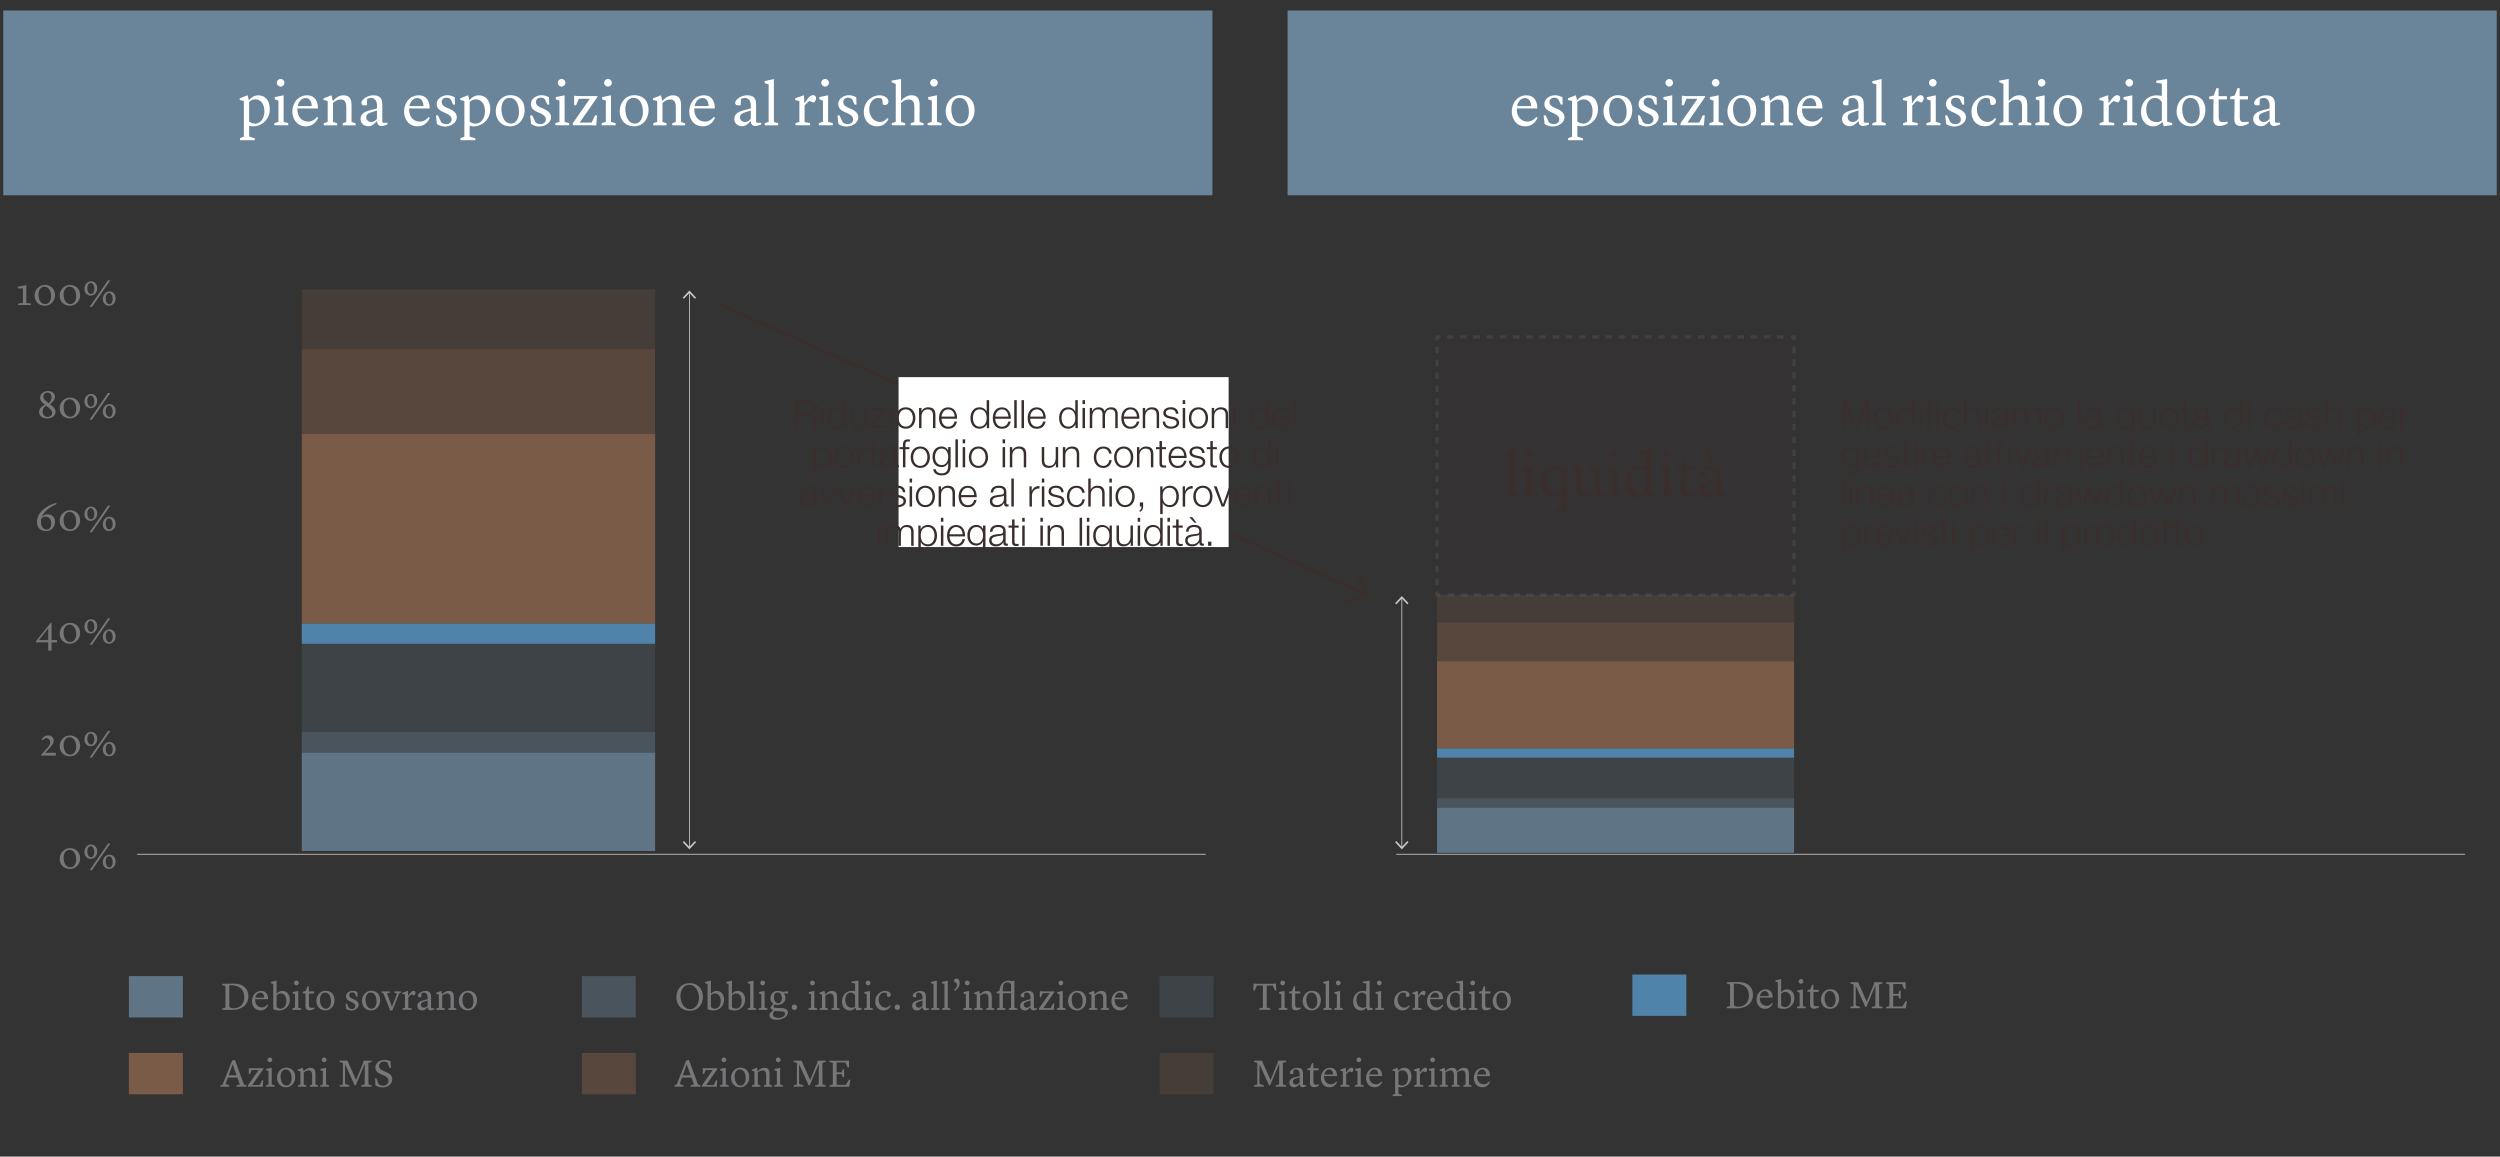
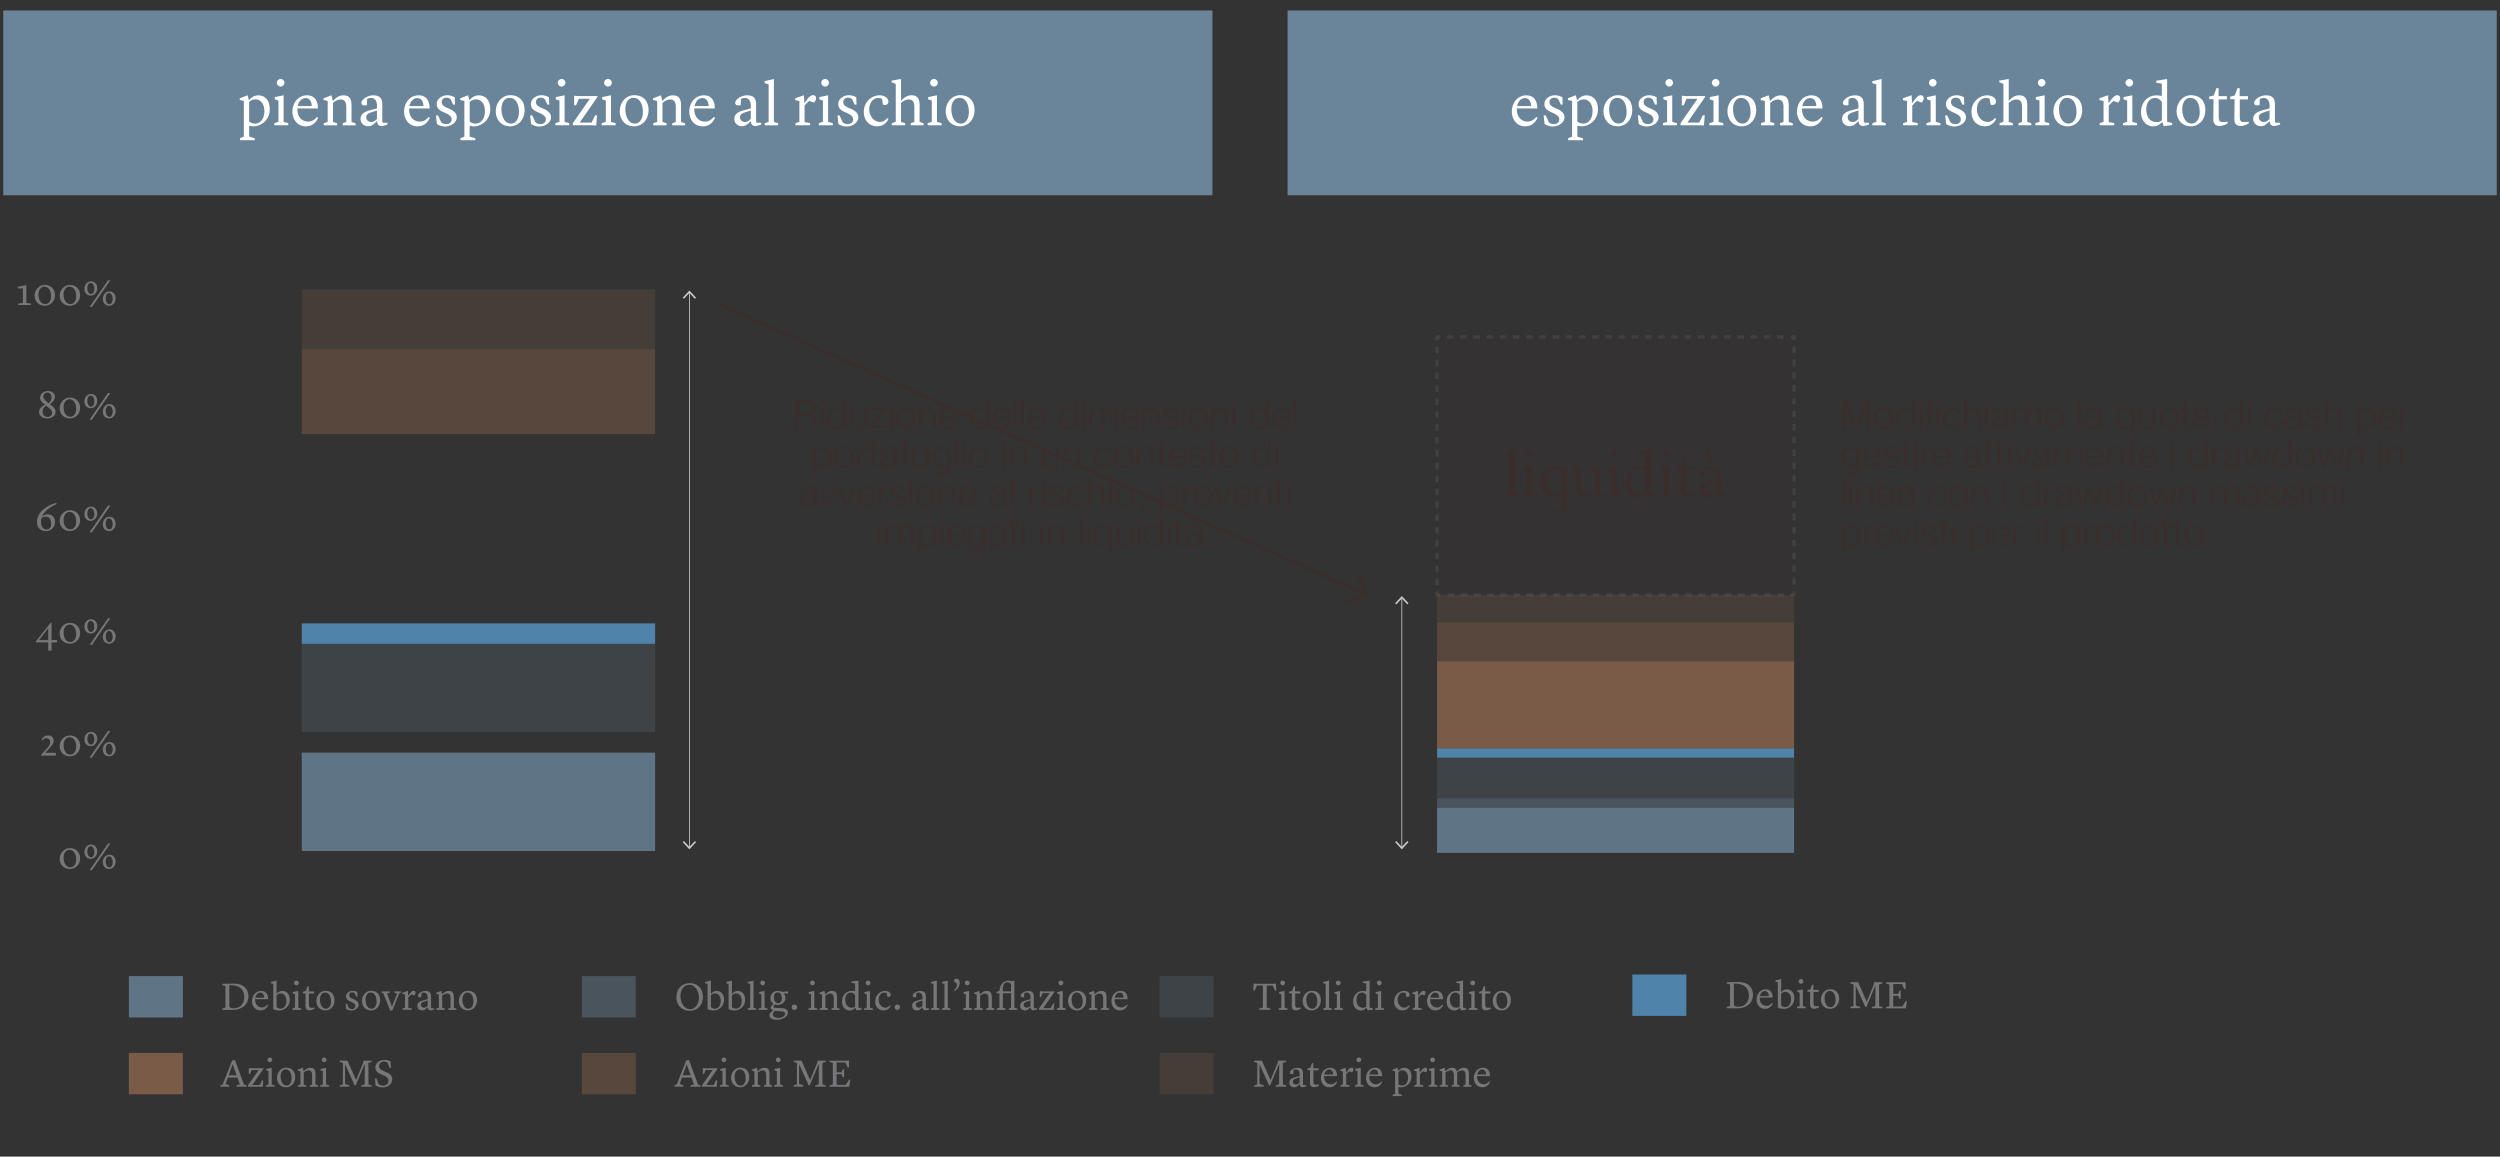
<svg xmlns="http://www.w3.org/2000/svg" viewBox="0 0 765 353.92">
  <rect x="0" y="0" width="765" height="353.92" fill="#333333" stroke="none" />
  <defs>
    <style>.cls-1{stroke-dasharray:2.02 2.02}.cls-1,.cls-3,.cls-4,.cls-5,.cls-6,.cls-7{fill:none}.cls-1,.cls-3,.cls-4,.cls-6,.cls-7{stroke-miterlimit:10}.cls-1,.cls-3,.cls-4{stroke:#78777a}.cls-8{fill:#cacaca}.cls-9{fill:#77777a}.cls-10{fill:#fff}.cls-7{stroke-linecap:round}.cls-3{stroke-dasharray:1.97 1.97}.cls-11,.cls-12,.cls-13{fill:#8c664d}.cls-11,.cls-14,.cls-15{opacity:.8}.cls-14,.cls-16,.cls-17,.cls-18{fill:#6a849a}.cls-12,.cls-16{opacity:.2}.cls-20{isolation:isolate}.cls-15{fill:#5897c7}.cls-13,.cls-18{opacity:.4}.cls-6,.cls-7{stroke:#cacaca;stroke-width:.25px}.cls-21{fill:#392e2c}</style>
  </defs>
  <g id="Layer_6" data-name="Layer 6">
-     <path d="M41.96 261.4H369M427.25 261.4h327.04" class="cls-6" />
    <path d="M1 3.21h370v56.55H1zM394 3.21h370v56.55H394z" class="cls-17" />
    <path d="M92.35 230.3h108.12v30.11H92.35z" class="cls-14" />
-     <path d="M92.35 223.99h108.12v6.31H92.35z" class="cls-18" />
    <path d="M92.35 197.01h108.12v26.98H92.35z" class="cls-16" />
    <path d="M92.35 190.77h108.12v6.24H92.35z" class="cls-15" />
-     <path d="M92.35 132.82h108.12v57.95H92.35z" class="cls-11" />
    <path d="M92.35 106.85h108.12v25.97H92.35z" class="cls-13" />
    <path d="M92.35 88.55h108.12v18.3H92.35z" class="cls-12" />
    <path d="M439.74 247.14h109.25v13.83H439.74z" class="cls-14" />
    <path d="M439.74 244.24h109.25v2.9H439.74z" class="cls-18" />
    <path d="M439.74 231.84h109.25v12.39H439.74z" class="cls-16" />
    <path d="M439.74 228.97h109.25v2.87H439.74z" class="cls-15" />
    <path d="M439.74 202.35h109.25v26.62H439.74z" class="cls-11" />
    <path d="M439.74 190.43h109.25v11.92H439.74z" class="cls-13" />
    <path d="M439.74 182.02h109.25v8.41H439.74z" class="cls-12" />
    <g opacity=".2">
      <path d="M439.74 103.08h109.25v78.93H439.74z" class="cls-21" />
      <g>
        <path d="M439.74 104.08v-1h1" class="cls-4" />
        <path d="M442.76 103.08h104.21" class="cls-1" />
        <path d="M547.98 103.08h1v1" class="cls-4" />
        <path d="M548.98 106.06v73.97" class="cls-3" />
        <path d="M548.98 181.02v1h-1" class="cls-4" />
        <path d="M545.96 182.02H441.75" class="cls-1" />
        <path d="M440.74 182.02h-1v-1" class="cls-4" />
        <path d="M439.74 179.05v-73.98" class="cls-3" />
      </g>
    </g>
    <g>
      <path d="M210.96 89.44v169.91" class="cls-7" />
      <path d="m208.91 91.1.37.34 1.68-1.81 1.68 1.81.36-.34-2.04-2.2-2.05 2.2zM208.91 257.7l.37-.34 1.68 1.8 1.68-1.8.36.34-2.04 2.2-2.05-2.2z" class="cls-8" />
    </g>
    <g>
      <path d="M428.96 182.94v76.41" class="cls-7" />
      <path d="m426.91 184.6.37.34 1.68-1.81 1.68 1.81.36-.35-2.04-2.19-2.05 2.2zM426.91 257.7l.37-.34 1.68 1.8 1.68-1.8.36.34-2.04 2.2-2.05-2.2z" class="cls-8" />
    </g>
    <g>
      <path fill="none" stroke="#392e2c" stroke-linecap="round" stroke-miterlimit="10" d="m220.86 93.42 197.01 88.44" />
      <path d="m412.23 184.71-.39-1.14 5.61-1.89-2.31-5.46 1.11-.46 2.8 6.64-6.82 2.31z" class="cls-21" />
    </g>
-     <path d="M274.96 115.4h101v52h-101z" class="cls-10" />
  </g>
  <g id="IT">
    <g>
      <path d="M36.05 24.17h299.9v23.65H36.05z" class="cls-5" />
      <path d="m73.42 42.26 1.2-.42V30.9l-1.27-.3v-.51l2.34-.91h.1l.36 1.52c.38-.47 1.37-1.52 2.85-1.52 1.88 0 3.55 1.22 3.55 4.31s-2.51 5.17-5.07 5.17a4.4 4.4 0 0 1-1.23-.19v3.34l1.73.51v.59h-4.54v-.65Zm2.81-11.06v5.95c.17.17.74.67 1.86.67 1.39 0 2.81-1.29 2.81-3.8 0-2.18-1.12-3.61-2.75-3.61-.87 0-1.56.47-1.92.8ZM83.94 37.7l1.27-.42v-6.5l-1.12-.4v-.67l2.7-.55v8.13l1.42.4v.65h-4.27v-.65Zm.76-12.37c0-.63.55-1.16 1.18-1.16s1.16.53 1.16 1.16-.55 1.16-1.16 1.16-1.18-.53-1.18-1.16ZM89.47 34.22c0-2.83 1.82-5.05 4.48-5.05 2.11 0 3.34 1.42 3.34 4.03H91v.19c0 2.36 1.35 3.82 3.33 3.82 1.61 0 2.64-1.42 2.64-1.42l.38.23s-.89 2.64-3.72 2.64c-3.15 0-4.16-2.79-4.16-4.43Zm1.63-1.76h4.29c-.02-1.29-.61-2.45-1.86-2.45s-2.15 1.04-2.43 2.45ZM99.07 37.7l1.2-.4v-6.4L99 30.6v-.51l2.34-.91h.09l.42 1.73h.02c.32-.38 1.52-1.73 3.12-1.73 1.77 0 2.58.76 2.58 3.19v4.96l1.24.4v.63h-3.93v-.65l1.08-.38v-4.81c-.08-1.33-.48-2.07-1.75-2.07s-2.32 1.04-2.32 1.08v5.79l1.25.38v.65h-4.07v-.65ZM110.33 36.41c0-1.52 1.1-2.2 3.06-2.72l1.96-.51v-.99c-.04-1.46-.8-2.22-1.8-2.22-.57 0-1.04.25-1.2.34l-.08 1.88s-.48.06-.76.06c-.61 0-.91-.3-.91-.82 0-.87 1.67-2.26 3.63-2.26s2.75.87 2.75 2.75v5.13c0 .38.09.51.63.51h.95v.53s-1.1.47-1.8.47c-.97 0-1.37-.66-1.37-1.48h-.06c-1.06 1.01-1.52 1.54-2.72 1.54-1.01 0-2.28-.7-2.28-2.22Zm5.02-.1V33.8l-1.82.61c-.89.3-1.46.67-1.46 1.46 0 .97.74 1.46 1.56 1.46.91 0 1.5-.68 1.73-1.03ZM123.65 34.22c0-2.83 1.82-5.05 4.48-5.05 2.11 0 3.34 1.42 3.34 4.03h-6.29v.19c0 2.36 1.35 3.82 3.33 3.82 1.61 0 2.64-1.42 2.64-1.42l.38.23s-.89 2.64-3.72 2.64c-3.15 0-4.16-2.79-4.16-4.43Zm1.64-1.76h4.29c-.02-1.29-.61-2.45-1.86-2.45s-2.15 1.04-2.43 2.45ZM133.7 37.97l-.3-2.66h.63l.97 2.09c.29.25.68.57 1.56.57.97 0 1.63-.57 1.63-1.44 0-.7-.4-1.27-1.84-1.92l-.76-.34c-1.31-.59-1.96-1.27-1.96-2.49 0-1.46 1.54-2.64 3.27-2.64.7 0 1.5.21 2.24.61l.09 2.26h-.57l-.78-1.65c-.23-.19-.61-.47-1.27-.47-.91 0-1.44.59-1.44 1.31 0 .76.4 1.24 1.54 1.75l.82.36c1.69.74 2.24 1.58 2.24 2.6 0 1.58-1.75 2.81-3.59 2.81-.97 0-1.84-.36-2.47-.74ZM140.9 42.26l1.2-.42V30.9l-1.27-.3v-.51l2.34-.91h.09l.36 1.52c.38-.47 1.37-1.52 2.85-1.52 1.88 0 3.55 1.22 3.55 4.31s-2.51 5.17-5.07 5.17c-.44 0-.86-.08-1.24-.19v3.34l1.73.51v.59h-4.54v-.65Zm2.82-11.06v5.95c.17.17.74.67 1.86.67 1.39 0 2.81-1.29 2.81-3.8 0-2.18-1.12-3.61-2.75-3.61-.87 0-1.56.47-1.92.8ZM151.71 34.05c0-2.72 1.94-4.92 4.41-4.92 2.7 0 4.41 1.69 4.41 4.56s-1.9 4.96-4.41 4.96c-2.87 0-4.41-2.15-4.41-4.6Zm4.64 3.76c1.52 0 2.45-1.54 2.45-3.48 0-2.79-1.18-4.39-2.89-4.39-1.56 0-2.47 1.5-2.47 3.44 0 2.09.87 4.43 2.91 4.43ZM162.53 37.97l-.3-2.66h.63l.97 2.09c.28.25.68.57 1.56.57.97 0 1.63-.57 1.63-1.44 0-.7-.4-1.27-1.84-1.92l-.76-.34c-1.31-.59-1.96-1.27-1.96-2.49 0-1.46 1.54-2.64 3.27-2.64.7 0 1.5.21 2.24.61l.1 2.26h-.57l-.78-1.65c-.23-.19-.61-.47-1.27-.47-.91 0-1.44.59-1.44 1.31 0 .76.4 1.24 1.54 1.75l.82.36c1.69.74 2.24 1.58 2.24 2.6 0 1.58-1.75 2.81-3.59 2.81-.97 0-1.84-.36-2.47-.74ZM169.92 37.7l1.27-.42v-6.5l-1.12-.4v-.67l2.7-.55v8.13l1.42.4v.65h-4.27v-.65Zm.76-12.37c0-.63.55-1.16 1.18-1.16s1.16.53 1.16 1.16-.55 1.16-1.16 1.16-1.18-.53-1.18-1.16ZM175.29 38.35v-.65l5.19-7.47h-3.36l-.84 1.99h-.59v-2.93l1.41.11h5.7v.29l-5.43 7.83h3.65l1.08-2.24h.61l-.27 3.13-1.42-.08h-5.72ZM184.11 37.7l1.27-.42v-6.5l-1.12-.4v-.67l2.7-.55v8.13l1.42.4v.65h-4.27v-.65Zm.76-12.37c0-.63.55-1.16 1.18-1.16s1.16.53 1.16 1.16-.55 1.16-1.16 1.16-1.18-.53-1.18-1.16ZM189.64 34.05c0-2.72 1.94-4.92 4.41-4.92 2.7 0 4.41 1.69 4.41 4.56s-1.9 4.96-4.41 4.96c-2.87 0-4.41-2.15-4.41-4.6Zm4.63 3.76c1.52 0 2.45-1.54 2.45-3.48 0-2.79-1.18-4.39-2.89-4.39-1.56 0-2.47 1.5-2.47 3.44 0 2.09.87 4.43 2.91 4.43ZM199.9 37.7l1.2-.4v-6.4l-1.27-.3v-.51l2.34-.91h.09l.42 1.73h.02c.32-.38 1.52-1.73 3.12-1.73 1.77 0 2.58.76 2.58 3.19v4.96l1.24.4v.63h-3.93v-.65l1.08-.38v-4.81c-.08-1.33-.48-2.07-1.75-2.07s-2.32 1.04-2.32 1.08v5.79l1.25.38v.65h-4.07v-.65ZM210.92 34.22c0-2.83 1.82-5.05 4.48-5.05 2.11 0 3.34 1.42 3.34 4.03h-6.29v.19c0 2.36 1.35 3.82 3.32 3.82 1.62 0 2.64-1.42 2.64-1.42l.38.23s-.89 2.64-3.72 2.64c-3.15 0-4.16-2.79-4.16-4.43Zm1.63-1.76h4.29c-.02-1.29-.61-2.45-1.86-2.45s-2.15 1.04-2.43 2.45ZM224.71 36.41c0-1.52 1.1-2.2 3.06-2.72l1.96-.51v-.99c-.04-1.46-.8-2.22-1.8-2.22-.57 0-1.04.25-1.2.34l-.08 1.88s-.48.06-.76.06c-.61 0-.91-.3-.91-.82 0-.87 1.67-2.26 3.63-2.26s2.75.87 2.75 2.75v5.13c0 .38.09.51.63.51h.95v.53s-1.1.47-1.8.47c-.97 0-1.37-.66-1.37-1.48h-.06c-1.06 1.01-1.52 1.54-2.72 1.54-1.01 0-2.28-.7-2.28-2.22Zm5.02-.1V33.8l-1.82.61c-.89.3-1.46.67-1.46 1.46 0 .97.74 1.46 1.56 1.46.91 0 1.5-.68 1.73-1.03ZM234 37.7l1.2-.4V25.81l-1.22-.36v-.61l2.83-.67v13.15l1.29.38v.65H234v-.65ZM243.41 37.7l1.2-.42V30.9l-1.27-.25v-.57l2.58-.91h.09l.11 2.38h.04l.61-.82c.91-1.23 1.39-1.6 2.01-1.6s.93.38.93.95c0 .49-.29.91-.61 1.31l-1.46-.49c-.42.34-.87.72-1.44 1.44v5.01l1.67.32v.67h-4.46v-.65ZM250.55 37.7l1.27-.42v-6.5l-1.12-.4v-.67l2.7-.55v8.13l1.42.4v.65h-4.27v-.65Zm.76-12.37c0-.63.55-1.16 1.18-1.16s1.16.53 1.16 1.16-.55 1.16-1.16 1.16-1.18-.53-1.18-1.16ZM256.57 37.97l-.3-2.66h.63l.97 2.09c.29.25.68.57 1.56.57.97 0 1.63-.57 1.63-1.44 0-.7-.4-1.27-1.84-1.92l-.76-.34c-1.31-.59-1.96-1.27-1.96-2.49 0-1.46 1.54-2.64 3.27-2.64.7 0 1.5.21 2.24.61l.09 2.26h-.57l-.78-1.65c-.23-.19-.61-.47-1.27-.47-.91 0-1.44.59-1.44 1.31 0 .76.4 1.24 1.54 1.75l.82.36c1.69.74 2.24 1.58 2.24 2.6 0 1.58-1.75 2.81-3.59 2.81-.97 0-1.84-.36-2.47-.74ZM264.33 34.2c0-3.08 2.47-5.03 4.77-5.03 1.56 0 2.75.84 2.75 1.9 0 .55-.34 1.04-1.01 1.04-.34 0-.65-.06-.65-.06l-.29-1.77c-.06-.04-.4-.3-1.14-.3-1.58 0-2.77 1.46-2.77 3.48s1.37 3.86 3.29 3.86c1.37 0 2.22-1.2 2.22-1.2l.38.25s-.83 2.28-3.48 2.28c-2.15 0-4.08-1.52-4.08-4.45ZM278.71 37.7l1.08-.38v-4.81c-.08-1.33-.47-2.07-1.75-2.07s-2.32 1.04-2.32 1.08v5.79l1.25.38v.65h-4.07v-.65l1.2-.42V25.66l-1.27-.49v-.51l2.89-.49v6.72c.32-.4 1.52-1.73 3.1-1.73 1.77 0 2.58.76 2.58 3.19v4.96l1.23.4v.63h-3.93v-.65ZM283.86 37.7l1.27-.42v-6.5l-1.12-.4v-.67l2.7-.55v8.13l1.42.4v.65h-4.27v-.65Zm.76-12.37c0-.63.55-1.16 1.18-1.16s1.16.53 1.16 1.16-.55 1.16-1.16 1.16-1.18-.53-1.18-1.16ZM289.39 34.05c0-2.72 1.94-4.92 4.41-4.92 2.7 0 4.41 1.69 4.41 4.56s-1.9 4.96-4.41 4.96c-2.87 0-4.41-2.15-4.41-4.6Zm4.63 3.76c1.52 0 2.45-1.54 2.45-3.48 0-2.79-1.18-4.39-2.89-4.39-1.56 0-2.47 1.5-2.47 3.44 0 2.09.87 4.43 2.91 4.43Z" class="cls-10" />
    </g>
    <g>
      <path d="M430.05 24.17h299.9v23.65h-299.9z" class="cls-5" />
      <path d="M462.6 34.22c0-2.83 1.82-5.05 4.48-5.05 2.11 0 3.34 1.42 3.34 4.03h-6.29v.19c0 2.36 1.35 3.82 3.33 3.82 1.61 0 2.64-1.42 2.64-1.42l.38.23s-.89 2.64-3.72 2.64c-3.15 0-4.16-2.79-4.16-4.43Zm1.63-1.76h4.29c-.02-1.29-.61-2.45-1.86-2.45s-2.15 1.04-2.43 2.45ZM472.65 37.97l-.3-2.66h.63l.97 2.09c.29.25.68.57 1.56.57.97 0 1.63-.57 1.63-1.44 0-.7-.4-1.27-1.84-1.92l-.76-.34c-1.31-.59-1.96-1.27-1.96-2.49 0-1.46 1.54-2.64 3.27-2.64.7 0 1.5.21 2.24.61l.1 2.26h-.57l-.78-1.65c-.23-.19-.61-.47-1.27-.47-.91 0-1.44.59-1.44 1.31 0 .76.4 1.24 1.54 1.75l.82.36c1.69.74 2.24 1.58 2.24 2.6 0 1.58-1.75 2.81-3.59 2.81-.97 0-1.84-.36-2.47-.74ZM479.85 42.26l1.2-.42V30.9l-1.27-.3v-.51l2.34-.91h.1l.36 1.52c.38-.47 1.37-1.52 2.85-1.52 1.88 0 3.55 1.22 3.55 4.31s-2.51 5.17-5.07 5.17c-.44 0-.85-.08-1.24-.19v3.34l1.73.51v.59h-4.54v-.65Zm2.81-11.06v5.95c.17.17.74.67 1.86.67 1.39 0 2.81-1.29 2.81-3.8 0-2.18-1.12-3.61-2.75-3.61-.87 0-1.56.47-1.92.8ZM490.66 34.05c0-2.72 1.94-4.92 4.41-4.92 2.7 0 4.41 1.69 4.41 4.56s-1.9 4.96-4.41 4.96c-2.87 0-4.41-2.15-4.41-4.6Zm4.64 3.76c1.52 0 2.45-1.54 2.45-3.48 0-2.79-1.18-4.39-2.89-4.39-1.56 0-2.47 1.5-2.47 3.44 0 2.09.87 4.43 2.91 4.43ZM501.47 37.97l-.3-2.66h.63l.97 2.09c.28.25.68.57 1.56.57.97 0 1.63-.57 1.63-1.44 0-.7-.4-1.27-1.84-1.92l-.76-.34c-1.31-.59-1.96-1.27-1.96-2.49 0-1.46 1.54-2.64 3.27-2.64.7 0 1.5.21 2.24.61l.09 2.26h-.57l-.78-1.65c-.23-.19-.61-.47-1.27-.47-.91 0-1.44.59-1.44 1.31 0 .76.4 1.24 1.54 1.75l.82.36c1.69.74 2.24 1.58 2.24 2.6 0 1.58-1.75 2.81-3.59 2.81-.97 0-1.84-.36-2.47-.74ZM508.86 37.7l1.27-.42v-6.5l-1.12-.4v-.67l2.7-.55v8.13l1.43.4v.65h-4.28v-.65Zm.76-12.37c0-.63.55-1.16 1.18-1.16s1.16.53 1.16 1.16-.55 1.16-1.16 1.16-1.18-.53-1.18-1.16ZM514.24 38.35v-.65l5.19-7.47h-3.36l-.84 1.99h-.59v-2.93l1.41.11h5.7v.29l-5.43 7.83h3.65l1.08-2.24h.61l-.27 3.13-1.42-.08h-5.72ZM523.06 37.7l1.27-.42v-6.5l-1.12-.4v-.67l2.7-.55v8.13l1.42.4v.65h-4.27v-.65Zm.76-12.37c0-.63.55-1.16 1.18-1.16s1.16.53 1.16 1.16-.55 1.16-1.16 1.16-1.18-.53-1.18-1.16ZM528.59 34.05c0-2.72 1.94-4.92 4.41-4.92 2.7 0 4.41 1.69 4.41 4.56s-1.9 4.96-4.41 4.96c-2.87 0-4.41-2.15-4.41-4.6Zm4.63 3.76c1.52 0 2.45-1.54 2.45-3.48 0-2.79-1.18-4.39-2.89-4.39-1.56 0-2.47 1.5-2.47 3.44 0 2.09.87 4.43 2.91 4.43ZM538.85 37.7l1.2-.4v-6.4l-1.27-.3v-.51l2.34-.91h.1l.42 1.73h.02c.32-.38 1.52-1.73 3.12-1.73 1.77 0 2.58.76 2.58 3.19v4.96l1.24.4v.63h-3.93v-.65l1.08-.38v-4.81c-.08-1.33-.48-2.07-1.75-2.07s-2.32 1.04-2.32 1.08v5.79l1.25.38v.65h-4.06v-.65ZM549.87 34.22c0-2.83 1.82-5.05 4.48-5.05 2.11 0 3.34 1.42 3.34 4.03h-6.29v.19c0 2.36 1.35 3.82 3.32 3.82 1.62 0 2.64-1.42 2.64-1.42l.38.23s-.89 2.64-3.72 2.64c-3.15 0-4.16-2.79-4.16-4.43Zm1.63-1.76h4.29c-.02-1.29-.61-2.45-1.86-2.45s-2.15 1.04-2.43 2.45ZM563.66 36.41c0-1.52 1.1-2.2 3.06-2.72l1.96-.51v-.99c-.04-1.46-.8-2.22-1.8-2.22-.57 0-1.04.25-1.2.34l-.08 1.88s-.47.06-.76.06c-.61 0-.91-.3-.91-.82 0-.87 1.67-2.26 3.63-2.26s2.75.87 2.75 2.75v5.13c0 .38.1.51.63.51h.95v.53s-1.1.47-1.8.47c-.97 0-1.37-.66-1.37-1.48h-.06c-1.06 1.01-1.52 1.54-2.72 1.54-1.01 0-2.28-.7-2.28-2.22Zm5.02-.1V33.8l-1.82.61c-.89.3-1.46.67-1.46 1.46 0 .97.74 1.46 1.56 1.46.91 0 1.5-.68 1.73-1.03ZM572.95 37.7l1.2-.4V25.81l-1.22-.36v-.61l2.83-.67v13.15l1.29.38v.65h-4.1v-.65ZM582.36 37.7l1.2-.42V30.9l-1.27-.25v-.57l2.58-.91h.09l.11 2.38h.04l.61-.82c.91-1.23 1.39-1.6 2.01-1.6s.93.38.93.95c0 .49-.29.91-.61 1.31l-1.46-.49c-.42.34-.87.72-1.44 1.44v5.01l1.67.32v.67h-4.46v-.65ZM589.5 37.7l1.27-.42v-6.5l-1.12-.4v-.67l2.7-.55v8.13l1.42.4v.65h-4.27v-.65Zm.76-12.37c0-.63.55-1.16 1.18-1.16s1.16.53 1.16 1.16-.55 1.16-1.16 1.16-1.18-.53-1.18-1.16ZM595.52 37.97l-.3-2.66h.63l.97 2.09c.28.25.68.57 1.56.57.97 0 1.63-.57 1.63-1.44 0-.7-.4-1.27-1.84-1.92l-.76-.34c-1.31-.59-1.96-1.27-1.96-2.49 0-1.46 1.54-2.64 3.27-2.64.7 0 1.5.21 2.24.61l.1 2.26h-.57l-.78-1.65c-.23-.19-.61-.47-1.27-.47-.91 0-1.44.59-1.44 1.31 0 .76.4 1.24 1.54 1.75l.82.36c1.69.74 2.24 1.58 2.24 2.6 0 1.58-1.75 2.81-3.59 2.81-.97 0-1.84-.36-2.47-.74ZM603.27 34.2c0-3.08 2.47-5.03 4.77-5.03 1.56 0 2.75.84 2.75 1.9 0 .55-.34 1.04-1.01 1.04-.34 0-.65-.06-.65-.06l-.29-1.77c-.06-.04-.4-.3-1.14-.3-1.58 0-2.77 1.46-2.77 3.48s1.37 3.86 3.29 3.86c1.37 0 2.22-1.2 2.22-1.2l.38.25s-.83 2.28-3.48 2.28c-2.15 0-4.08-1.52-4.08-4.45ZM617.66 37.7l1.08-.38v-4.81c-.08-1.33-.48-2.07-1.75-2.07s-2.32 1.04-2.32 1.08v5.79l1.25.38v.65h-4.07v-.65l1.2-.42V25.66l-1.27-.49v-.51l2.89-.49v6.72c.32-.4 1.52-1.73 3.1-1.73 1.77 0 2.58.76 2.58 3.19v4.96l1.24.4v.63h-3.93v-.65ZM622.81 37.7l1.27-.42v-6.5l-1.12-.4v-.67l2.7-.55v8.13l1.42.4v.65h-4.27v-.65Zm.76-12.37c0-.63.55-1.16 1.18-1.16s1.16.53 1.16 1.16-.55 1.16-1.16 1.16-1.18-.53-1.18-1.16ZM628.34 34.05c0-2.72 1.94-4.92 4.41-4.92 2.7 0 4.41 1.69 4.41 4.56s-1.9 4.96-4.41 4.96c-2.87 0-4.41-2.15-4.41-4.6Zm4.63 3.76c1.52 0 2.45-1.54 2.45-3.48 0-2.79-1.18-4.39-2.89-4.39-1.56 0-2.47 1.5-2.47 3.44 0 2.09.87 4.43 2.91 4.43ZM642.49 37.7l1.2-.42V30.9l-1.27-.25v-.57l2.58-.91h.09l.11 2.38h.04l.61-.82c.91-1.23 1.39-1.6 2.01-1.6s.93.38.93.95c0 .49-.29.91-.61 1.31l-1.46-.49c-.42.34-.87.72-1.44 1.44v5.01l1.67.32v.67h-4.46v-.65ZM649.64 37.7l1.27-.42v-6.5l-1.12-.4v-.67l2.7-.55v8.13l1.42.4v.65h-4.27v-.65Zm.76-12.37c0-.63.55-1.16 1.18-1.16s1.16.53 1.16 1.16-.55 1.16-1.16 1.16-1.18-.53-1.18-1.16ZM659.82 24.69l3.32-.51v13.07l1.54.38v.63l-2.55.36-.46-1.29c-.72.7-1.5 1.33-2.68 1.33-2.68 0-3.84-2.2-3.84-4.27 0-3.1 2.01-5.21 4.73-5.21.7 0 1.24.09 1.63.19v-3.78l-1.71-.3v-.59Zm1.71 12.17v-5.64s-.72-1.25-2.07-1.25c-1.48 0-2.7 1.24-2.7 3.44 0 1.86.74 3.95 3.19 3.95.65 0 1.18-.23 1.58-.49ZM666.03 34.05c0-2.72 1.94-4.92 4.41-4.92 2.7 0 4.41 1.69 4.41 4.56s-1.9 4.96-4.41 4.96c-2.87 0-4.41-2.15-4.41-4.6Zm4.64 3.76c1.52 0 2.45-1.54 2.45-3.48 0-2.79-1.18-4.39-2.89-4.39-1.56 0-2.47 1.5-2.47 3.44 0 2.09.87 4.43 2.91 4.43ZM677.28 36.48l.06-6.12h-1.33v-.8l1.39-.34.84-2.26h.65v2.45h2.54v1.01h-2.51v5.3c0 1.52.55 1.63 1.27 1.63.61 0 1.42-.13 1.42-.13l.11.48s-1.08.85-2.53.85-1.94-.89-1.92-2.07ZM683.72 36.48l.06-6.12h-1.33v-.8l1.39-.34.84-2.26h.65v2.45h2.55v1.01h-2.51v5.3c0 1.52.55 1.63 1.27 1.63.61 0 1.42-.13 1.42-.13l.11.48s-1.08.85-2.53.85-1.94-.89-1.92-2.07ZM689.48 36.41c0-1.52 1.1-2.2 3.06-2.72l1.96-.51v-.99c-.04-1.46-.8-2.22-1.8-2.22-.57 0-1.04.25-1.2.34l-.08 1.88s-.47.06-.76.06c-.61 0-.91-.3-.91-.82 0-.87 1.67-2.26 3.63-2.26s2.75.87 2.75 2.75v5.13c0 .38.1.51.63.51h.95v.53s-1.1.47-1.8.47c-.97 0-1.37-.66-1.37-1.48h-.06c-1.06 1.01-1.52 1.54-2.72 1.54-1.01 0-2.28-.7-2.28-2.22Zm5.01-.1V33.8l-1.82.61c-.89.3-1.46.67-1.46 1.46 0 .97.74 1.46 1.56 1.46.91 0 1.5-.68 1.73-1.03Z" class="cls-10" />
    </g>
    <g>
      <path d="m67.98 308.61 1.02-.28v-6.6l-1.02-.31v-.38l3.6-.05c2.88-.04 4.44 1.63 4.44 3.9 0 2.42-1.88 4.19-5 4.15l-3.03-.04v-.4Zm2.18-.72c.06.58.92.66 1.45.65 2.02-.05 3.13-1.56 3.13-3.36 0-2.93-2.13-3.83-4.58-3.69v6.4ZM77.1 306.4c0-1.79 1.15-3.19 2.83-3.19 1.33 0 2.11.9 2.11 2.54h-3.97v.12c0 1.49.85 2.41 2.1 2.41 1.02 0 1.67-.9 1.67-.9l.24.14s-.56 1.67-2.35 1.67c-1.99 0-2.63-1.76-2.63-2.79Zm1.03-1.11h2.71c-.01-.82-.38-1.55-1.18-1.55s-1.35.66-1.54 1.55ZM84.06 308.97l-.44-.19v-7.69l-.74-.23v-.38l1.76-.42v4.08c.22-.3.79-.92 1.76-.92 1.12 0 2.28.77 2.28 2.72s-1.56 3.26-3.19 3.26c-.67 0-1.14-.11-1.43-.23Zm.57-4.42v3.63s.53.48 1.24.48c.88 0 1.77-.83 1.77-2.41 0-1.39-.73-2.28-1.76-2.28-.58 0-1.04.37-1.25.58ZM89.48 308.6l.8-.26v-4.1l-.71-.25v-.42l1.7-.35v5.13l.9.25v.41h-2.7v-.41Zm.48-7.81c0-.4.35-.73.74-.73s.73.34.73.73-.35.73-.73.73-.74-.34-.74-.73ZM93.48 307.83l.04-3.86h-.84v-.5l.88-.22.53-1.43h.41v1.55h1.61v.64h-1.58v3.35c0 .96.35 1.03.8 1.03.38 0 .9-.08.9-.08l.07.3s-.68.54-1.6.54-1.22-.56-1.21-1.31ZM96.81 306.29c0-1.71 1.22-3.11 2.78-3.11 1.7 0 2.78 1.07 2.78 2.88s-1.2 3.13-2.78 3.13c-1.81 0-2.78-1.36-2.78-2.9Zm2.93 2.38c.96 0 1.55-.97 1.55-2.19 0-1.76-.74-2.77-1.82-2.77-.98 0-1.56.95-1.56 2.17 0 1.32.55 2.79 1.84 2.79ZM105.93 308.76l-.19-1.68h.39l.61 1.32c.18.16.43.36.98.36.61 0 1.03-.36 1.03-.91 0-.44-.25-.8-1.16-1.21l-.48-.22c-.83-.37-1.24-.8-1.24-1.57 0-.92.97-1.67 2.06-1.67.44 0 .95.13 1.41.38l.06 1.43h-.36l-.49-1.04c-.14-.12-.38-.3-.8-.3-.57 0-.91.37-.91.83 0 .48.25.78.97 1.1l.52.23c1.07.47 1.42 1 1.42 1.64 0 1-1.1 1.77-2.27 1.77-.61 0-1.16-.23-1.56-.47ZM110.76 306.29c0-1.71 1.22-3.11 2.78-3.11 1.7 0 2.78 1.07 2.78 2.88s-1.2 3.13-2.78 3.13c-1.81 0-2.78-1.36-2.78-2.9Zm2.92 2.38c.96 0 1.55-.97 1.55-2.19 0-1.76-.74-2.77-1.82-2.77-.98 0-1.56.95-1.56 2.17 0 1.32.55 2.79 1.83 2.79ZM119.41 309.22l-2.11-5.25-.55-.23v-.37h2.55v.37l-.88.23 1.39 3.78c.05.13.11.34.11.34h.02l.12-.34 1.45-3.72-.85-.29v-.37h2.04v.37l-.55.23-2.11 5.25h-.63ZM123.17 308.6l.76-.26v-4.03l-.8-.16v-.36l1.63-.58h.06l.07 1.5h.02l.38-.52c.58-.78.88-1.01 1.27-1.01s.59.24.59.6c0 .31-.18.58-.38.83l-.92-.31c-.26.22-.55.46-.91.91v3.17l1.05.2v.42h-2.82v-.41ZM127.69 307.78c0-.96.7-1.39 1.93-1.71l1.24-.32v-.62c-.03-.92-.5-1.4-1.14-1.4-.36 0-.66.16-.75.22l-.05 1.19s-.3.04-.48.04c-.38 0-.57-.19-.57-.52 0-.55 1.05-1.43 2.29-1.43s1.74.55 1.74 1.74v3.24c0 .24.06.32.4.32h.6v.34s-.7.3-1.14.3c-.61 0-.86-.42-.86-.94h-.04c-.67.64-.96.97-1.71.97-.64 0-1.44-.44-1.44-1.4Zm3.17-.06v-1.58l-1.15.38c-.56.19-.92.42-.92.92 0 .61.47.92.98.92.58 0 .95-.43 1.09-.65ZM133.52 308.6l.76-.25v-4.04l-.8-.19v-.32l1.48-.58h.06l.26 1.09h.01c.2-.24.96-1.09 1.97-1.09 1.12 0 1.63.48 1.63 2.01v3.13l.78.25v.4h-2.48v-.41l.68-.24v-3.03c-.05-.84-.3-1.31-1.1-1.31s-1.46.66-1.46.68v3.66l.79.24v.41h-2.57v-.41ZM140.4 306.29c0-1.71 1.22-3.11 2.78-3.11 1.7 0 2.78 1.07 2.78 2.88s-1.2 3.13-2.78 3.13c-1.81 0-2.78-1.36-2.78-2.9Zm2.93 2.38c.96 0 1.55-.97 1.55-2.19 0-1.76-.74-2.77-1.82-2.77-.98 0-1.56.95-1.56 2.17 0 1.32.55 2.79 1.84 2.79Z" class="cls-9" />
    </g>
    <g>
      <path d="M215.11 304.96c0 2.7-1.74 4.34-4.07 4.34s-4.07-1.64-4.07-4.11c0-2.7 1.74-4.35 4.05-4.35 2.84 0 4.08 2.09 4.08 4.13Zm-1.23.3c0-2.05-1.24-3.92-2.94-3.92-1.93 0-2.72 1.87-2.72 3.45 0 1.81.96 4.01 2.96 4.01 1.87 0 2.7-1.93 2.7-3.54ZM216.96 308.97l-.44-.19v-7.69l-.74-.23v-.38l1.76-.42v4.08c.22-.3.79-.92 1.76-.92 1.12 0 2.28.77 2.28 2.72s-1.56 3.26-3.19 3.26c-.67 0-1.14-.11-1.43-.23Zm.58-4.42v3.63s.53.48 1.24.48c.88 0 1.77-.83 1.77-2.41 0-1.39-.73-2.28-1.76-2.28-.58 0-1.04.37-1.25.58ZM223.39 308.97l-.44-.19v-7.69l-.74-.23v-.38l1.76-.42v4.08c.22-.3.79-.92 1.76-.92 1.12 0 2.28.77 2.28 2.72s-1.56 3.26-3.19 3.26c-.67 0-1.14-.11-1.43-.23Zm.58-4.42v3.63s.53.48 1.24.48c.88 0 1.77-.83 1.77-2.41 0-1.39-.73-2.28-1.76-2.28-.58 0-1.04.37-1.25.58ZM228.8 308.6l.76-.25v-7.26l-.77-.23v-.38l1.79-.42v8.3l.82.24v.41h-2.59v-.41ZM232.17 308.6l.8-.26v-4.1l-.71-.25v-.42l1.7-.35v5.13l.9.25v.41h-2.7v-.41Zm.48-7.81c0-.4.35-.73.74-.73s.73.34.73.73-.35.73-.73.73-.74-.34-.74-.73ZM239.75 303.99v.04c.29.25.6.7.6 1.33 0 1.31-1.19 2.15-2.39 2.15-.3 0-.59-.05-.86-.14-.28.22-.42.42-.42.6 0 .17.17.4.44.41l2.27.13c1.19.07 1.71.6 1.71 1.34 0 1-1.28 2.22-3.51 2.22-1.14 0-2.17-.48-2.17-1.36 0-.44.3-.95.88-1.26l.29-.16v-.02l-.85-.82c.24-.61.5-.91.95-1.28-.55-.34-.95-.92-.95-1.76 0-1.31 1.02-2.2 2.3-2.2.55 0 .94.13 1.42.3l1.67-.18v.73l-1.37-.07Zm-2.74 5.34c-.18.19-.52.64-.52 1.07s.4 1.07 1.66 1.07c1.47 0 2.09-.71 2.09-1.26 0-.42-.28-.68-.96-.73l-2.27-.14Zm2.25-3.82c0-1.28-.58-1.83-1.29-1.83s-1.13.53-1.13 1.44c0 1.17.49 1.87 1.27 1.87.64 0 1.15-.56 1.15-1.48ZM242.25 308.21c0-.44.38-.83.83-.83s.84.38.84.83-.38.84-.84.84-.83-.38-.83-.84ZM247.39 308.6l.8-.26v-4.1l-.71-.25v-.42l1.7-.35v5.13l.9.25v.41h-2.7v-.41Zm.48-7.81c0-.4.35-.73.74-.73s.73.34.73.73-.35.73-.73.73-.74-.34-.74-.73ZM250.77 308.6l.76-.25v-4.04l-.8-.19v-.32l1.48-.58h.06l.26 1.09h.01c.2-.24.96-1.09 1.97-1.09 1.12 0 1.63.48 1.63 2.01v3.13l.78.25v.4h-2.48v-.41l.68-.24v-3.03c-.05-.84-.3-1.31-1.1-1.31s-1.46.66-1.46.68v3.66l.79.24v.41h-2.57v-.41ZM260.58 300.38l2.1-.32v8.25l.97.24v.4l-1.61.23-.29-.82c-.46.44-.95.84-1.69.84-1.69 0-2.42-1.39-2.42-2.7 0-1.96 1.27-3.29 2.99-3.29.44 0 .78.06 1.03.12v-2.39l-1.08-.19v-.37Zm1.08 7.69v-3.56s-.46-.79-1.31-.79c-.94 0-1.7.78-1.7 2.17 0 1.17.47 2.49 2.01 2.49.41 0 .74-.14 1-.31ZM264.42 308.6l.8-.26v-4.1l-.71-.25v-.42l1.7-.35v5.13l.9.25v.41h-2.7v-.41Zm.48-7.81c0-.4.35-.73.74-.73s.73.34.73.73-.35.73-.73.73-.74-.34-.74-.73ZM267.82 306.39c0-1.94 1.56-3.18 3.01-3.18.98 0 1.74.53 1.74 1.2 0 .35-.22.66-.64.66-.22 0-.41-.04-.41-.04l-.18-1.12s-.25-.19-.72-.19c-1 0-1.75.92-1.75 2.2s.86 2.43 2.07 2.43c.86 0 1.4-.76 1.4-.76l.24.16s-.53 1.44-2.2 1.44c-1.35 0-2.58-.96-2.58-2.81ZM273.75 308.21c0-.44.38-.83.83-.83s.84.38.84.83-.38.84-.84.84-.83-.38-.83-.84ZM279.11 307.78c0-.96.7-1.39 1.93-1.71l1.24-.32v-.62c-.02-.92-.5-1.4-1.14-1.4-.36 0-.66.16-.75.22l-.05 1.19s-.3.04-.48.04c-.38 0-.58-.19-.58-.52 0-.55 1.05-1.43 2.29-1.43s1.74.55 1.74 1.74v3.24c0 .24.06.32.4.32h.6v.34s-.7.3-1.14.3c-.61 0-.86-.42-.86-.94h-.04c-.67.64-.96.97-1.71.97-.64 0-1.44-.44-1.44-1.4Zm3.17-.06v-1.58l-1.15.38c-.56.19-.92.42-.92.92 0 .61.47.92.98.92.58 0 .95-.43 1.09-.65ZM284.89 308.6l.76-.25v-7.26l-.77-.23v-.38l1.79-.42v8.3l.82.24v.41h-2.59v-.41ZM288.24 308.6l.76-.25v-7.26l-.77-.23v-.38l1.79-.42v8.3l.82.24v.41h-2.59v-.41ZM292.86 301.39c0-.43-.26-.79-.89-.92-.11-.65.18-1.03.72-1.03.46 0 .97.4.97 1.31 0 1.07-.65 1.98-1.5 2.47l-.23-.3c.59-.43.92-1.02.92-1.52ZM294.75 308.6l.8-.26v-4.1l-.71-.25v-.42l1.7-.35v5.13l.9.25v.41h-2.7v-.41Zm.48-7.81c0-.4.35-.73.74-.73s.73.34.73.73-.35.73-.73.73-.74-.34-.74-.73ZM298.12 308.6l.76-.25v-4.04l-.8-.19v-.32l1.48-.58h.06l.26 1.09h.01c.2-.24.96-1.09 1.97-1.09 1.12 0 1.63.48 1.63 2.01v3.13l.78.25v.4h-2.48v-.41l.68-.24v-3.03c-.05-.84-.3-1.31-1.1-1.31s-1.46.66-1.46.68v3.66l.79.24v.41h-2.57v-.41ZM308.69 308.6l.7-.25v-4.41h-2.53v4.41l.79.25v.41h-2.57v-.41l.76-.25v-4.38h-.86v-.49l.85-.24c.12-1.94 1.22-3.18 2.82-3.18.42 0 .74.1.98.23l.77-.23v8.29l.89.25v.41h-2.59v-.41Zm-1.84-5.23h2.53v-2.25c-.26-.31-.64-.55-1.06-.55-.82 0-1.47.42-1.47 2.28v.53ZM312.16 307.78c0-.96.7-1.39 1.93-1.71l1.24-.32v-.62c-.02-.92-.5-1.4-1.14-1.4-.36 0-.66.16-.75.22l-.05 1.19s-.3.04-.48.04c-.38 0-.58-.19-.58-.52 0-.55 1.05-1.43 2.29-1.43s1.74.55 1.74 1.74v3.24c0 .24.06.32.4.32h.6v.34s-.7.3-1.14.3c-.61 0-.86-.42-.86-.94h-.04c-.67.64-.96.97-1.71.97-.64 0-1.44-.44-1.44-1.4Zm3.16-.06v-1.58l-1.15.38c-.56.19-.92.42-.92.92 0 .61.47.92.98.92.58 0 .95-.43 1.09-.65ZM317.93 309v-.41l3.27-4.71h-2.12l-.53 1.26h-.37v-1.85l.89.07h3.6v.18l-3.43 4.94h2.3l.68-1.42h.38l-.17 1.98-.9-.05h-3.61ZM323.41 308.6l.8-.26v-4.1l-.71-.25v-.42l1.7-.35v5.13l.9.25v.41h-2.7v-.41Zm.48-7.81c0-.4.35-.73.74-.73s.73.34.73.73-.35.73-.73.73-.74-.34-.74-.73ZM326.82 306.29c0-1.71 1.22-3.11 2.78-3.11 1.7 0 2.78 1.07 2.78 2.88s-1.2 3.13-2.78 3.13c-1.81 0-2.78-1.36-2.78-2.9Zm2.93 2.38c.96 0 1.55-.97 1.55-2.19 0-1.76-.74-2.77-1.82-2.77-.98 0-1.56.95-1.56 2.17 0 1.32.55 2.79 1.83 2.79ZM333.22 308.6l.76-.25v-4.04l-.8-.19v-.32l1.48-.58h.06l.26 1.09h.01c.2-.24.96-1.09 1.97-1.09 1.12 0 1.63.48 1.63 2.01v3.13l.78.25v.4h-2.48v-.41l.68-.24v-3.03c-.05-.84-.3-1.31-1.1-1.31s-1.46.66-1.46.68v3.66l.79.24v.41h-2.57v-.41ZM340.09 306.4c0-1.79 1.15-3.19 2.83-3.19 1.33 0 2.11.9 2.11 2.54h-3.97v.12c0 1.49.85 2.41 2.1 2.41 1.02 0 1.67-.9 1.67-.9l.24.14s-.56 1.67-2.35 1.67c-1.99 0-2.63-1.76-2.63-2.79Zm1.03-1.11h2.71c-.01-.82-.38-1.55-1.18-1.55s-1.35.66-1.54 1.55Z" class="cls-9" />
    </g>
    <g>
      <path d="m389.63 301.04.8-.1.12 2.17h-.43l-.65-1.54h-1.86v6.75l1.13.28v.4h-3.43v-.4l1.14-.28v-6.75h-1.86l-.65 1.54h-.43l.11-2.17.82.1h5.19ZM391.29 308.6l.8-.26v-4.1l-.71-.25v-.42l1.7-.35v5.13l.9.25v.41h-2.7v-.41Zm.48-7.81c0-.4.35-.73.74-.73s.73.34.73.73-.35.73-.73.73-.74-.34-.74-.73ZM395.28 307.83l.04-3.86h-.84v-.5l.88-.22.53-1.43h.41v1.55h1.61v.64h-1.58v3.35c0 .96.35 1.03.8 1.03.38 0 .9-.08.9-.08l.07.3s-.68.54-1.6.54-1.22-.56-1.21-1.31ZM398.62 306.29c0-1.71 1.22-3.11 2.78-3.11 1.7 0 2.78 1.07 2.78 2.88s-1.2 3.13-2.78 3.13c-1.81 0-2.78-1.36-2.78-2.9Zm2.93 2.38c.96 0 1.55-.97 1.55-2.19 0-1.76-.74-2.77-1.82-2.77-.98 0-1.56.95-1.56 2.17 0 1.32.55 2.79 1.83 2.79ZM404.91 308.6l.76-.25v-7.26l-.77-.23v-.38l1.79-.42v8.3l.82.24v.41h-2.59v-.41ZM408.28 308.6l.8-.26v-4.1l-.71-.25v-.42l1.7-.35v5.13l.9.25v.41h-2.7v-.41Zm.48-7.81c0-.4.35-.73.74-.73s.73.34.73.73-.35.73-.73.73-.74-.34-.74-.73ZM417 300.38l2.1-.32v8.25l.97.24v.4l-1.61.23-.29-.82c-.46.44-.95.84-1.69.84-1.69 0-2.42-1.39-2.42-2.7 0-1.96 1.27-3.29 2.99-3.29.44 0 .78.06 1.03.12v-2.39l-1.08-.19v-.37Zm1.08 7.69v-3.56s-.46-.79-1.31-.79c-.94 0-1.7.78-1.7 2.17 0 1.17.47 2.49 2.01 2.49.41 0 .74-.14 1-.31ZM420.84 308.6l.8-.26v-4.1l-.71-.25v-.42l1.7-.35v5.13l.9.25v.41h-2.7v-.41Zm.48-7.81c0-.4.35-.73.74-.73s.73.34.73.73-.35.73-.73.73-.74-.34-.74-.73ZM426.61 306.39c0-1.94 1.56-3.18 3.01-3.18.98 0 1.74.53 1.74 1.2 0 .35-.22.66-.64.66-.22 0-.41-.04-.41-.04l-.18-1.12s-.25-.19-.72-.19c-1 0-1.75.92-1.75 2.2s.86 2.43 2.07 2.43c.86 0 1.4-.76 1.4-.76l.24.16s-.53 1.44-2.2 1.44c-1.35 0-2.58-.96-2.58-2.81ZM432.22 308.6l.76-.26v-4.03l-.8-.16v-.36l1.63-.58h.06l.07 1.5h.02l.38-.52c.58-.78.88-1.01 1.27-1.01s.59.24.59.6c0 .31-.18.58-.38.83l-.92-.31c-.26.22-.55.46-.91.91v3.17l1.05.2v.42h-2.82v-.41ZM436.65 306.4c0-1.79 1.15-3.19 2.83-3.19 1.33 0 2.11.9 2.11 2.54h-3.97v.12c0 1.49.85 2.41 2.1 2.41 1.02 0 1.67-.9 1.67-.9l.24.14s-.56 1.67-2.35 1.67c-1.99 0-2.63-1.76-2.63-2.79Zm1.03-1.11h2.71c-.01-.82-.38-1.55-1.18-1.55s-1.35.66-1.54 1.55ZM445.6 300.38l2.1-.32v8.25l.97.24v.4l-1.61.23-.29-.82c-.46.44-.95.84-1.69.84-1.69 0-2.42-1.39-2.42-2.7 0-1.96 1.27-3.29 2.99-3.29.44 0 .78.06 1.03.12v-2.39l-1.08-.19v-.37Zm1.08 7.69v-3.56s-.46-.79-1.31-.79c-.94 0-1.7.78-1.7 2.17 0 1.17.47 2.49 2.01 2.49.41 0 .74-.14 1-.31ZM449.44 308.6l.8-.26v-4.1l-.71-.25v-.42l1.7-.35v5.13l.9.25v.41h-2.7v-.41Zm.48-7.81c0-.4.35-.73.74-.73s.73.34.73.73-.35.73-.73.73-.74-.34-.74-.73ZM453.43 307.83l.04-3.86h-.84v-.5l.88-.22.53-1.43h.41v1.55h1.61v.64h-1.58v3.35c0 .96.35 1.03.8 1.03.38 0 .9-.08.9-.08l.07.3s-.68.54-1.6.54-1.22-.56-1.21-1.31ZM456.77 306.29c0-1.71 1.22-3.11 2.78-3.11 1.7 0 2.78 1.07 2.78 2.88s-1.2 3.13-2.78 3.13c-1.81 0-2.78-1.36-2.78-2.9Zm2.93 2.38c.96 0 1.55-.97 1.55-2.19 0-1.76-.74-2.77-1.82-2.77-.98 0-1.56.95-1.56 2.17 0 1.32.55 2.79 1.83 2.79Z" class="cls-9" />
    </g>
    <path d="M178.04 298.68h16.52v12.66h-16.52z" class="cls-18" />
    <path d="M354.86 298.68h16.52v12.66h-16.52z" class="cls-16" />
    <path d="M39.44 298.68h16.52v12.66H39.44z" class="cls-14" />
    <g>
      <path d="m528.38 308.13 1.02-.28v-6.6l-1.02-.31v-.38l3.6-.05c2.88-.04 4.44 1.63 4.44 3.9 0 2.42-1.88 4.19-5 4.15l-3.03-.04v-.4Zm2.19-.72c.06.58.92.66 1.45.65 2.01-.05 3.13-1.56 3.13-3.36 0-2.93-2.13-3.83-4.58-3.69v6.4ZM537.5 305.92c0-1.79 1.15-3.19 2.83-3.19 1.33 0 2.11.9 2.11 2.54h-3.97v.12c0 1.49.85 2.41 2.1 2.41 1.02 0 1.67-.9 1.67-.9l.24.14s-.56 1.67-2.35 1.67c-1.99 0-2.63-1.76-2.63-2.79Zm1.03-1.11h2.71c-.01-.82-.38-1.55-1.18-1.55s-1.35.66-1.54 1.55ZM544.46 308.49l-.44-.19v-7.69l-.74-.23V300l1.76-.42v4.08c.22-.3.79-.92 1.76-.92 1.12 0 2.28.77 2.28 2.72s-1.56 3.26-3.19 3.26c-.67 0-1.14-.11-1.43-.23Zm.58-4.41v3.63s.53.48 1.24.48c.88 0 1.77-.83 1.77-2.41 0-1.39-.73-2.28-1.76-2.28-.58 0-1.04.37-1.25.58ZM549.89 308.12l.8-.26v-4.1l-.71-.25v-.42l1.7-.35v5.13l.9.25v.41h-2.7v-.41Zm.48-7.81c0-.4.35-.73.74-.73s.73.34.73.73-.35.73-.73.73-.74-.34-.74-.73ZM553.88 307.35l.04-3.86h-.84v-.5l.88-.22.53-1.43h.41v1.55h1.61v.64h-1.58v3.35c0 .96.35 1.03.8 1.03.38 0 .9-.08.9-.08l.07.3s-.68.54-1.6.54-1.22-.56-1.21-1.31ZM557.22 305.81c0-1.71 1.22-3.11 2.78-3.11 1.7 0 2.78 1.07 2.78 2.88s-1.2 3.13-2.78 3.13c-1.81 0-2.78-1.36-2.78-2.9Zm2.92 2.38c.96 0 1.55-.97 1.55-2.19 0-1.76-.74-2.77-1.82-2.77-.98 0-1.56.95-1.56 2.17 0 1.32.55 2.79 1.83 2.79ZM566.15 308.14l1.02-.29.04-6.6-1.01-.31v-.38h2.39l2.64 5.94 2.21-5.36.05-.58H576v.38l-1.02.31.04 6.6 1.02.29v.38h-3.25v-.4l1.07-.28.04-6.36-2.52 5.99-.22.63h-.43l-.23-.63-2.65-5.83v6.03l1.32.44v.4h-3v-.38ZM579.32 304.68v3.29h2.81l.97-1.58h.44l-.38 2.15h-6.02v-.4l1.02-.28v-6.58l-1.02-.32v-.38h4.93l1.04-.05v2.12h-.43l-.65-1.54h-2.71v3.02h1.56l.35-.98h.38v2.45h-.42l-.31-.91h-1.56Z" class="cls-9" />
    </g>
    <g>
      <path d="m67.43 332.14.7-.28 2.92-7.36.41-.06.42-.12 2.76 7.54.81.26v.4h-3.08v-.4l1.02-.28-.73-2.1h-2.93l-.7 1.96 1.15.42v.4h-2.75v-.38Zm2.55-3.1h2.41l-1.19-3.39h-.01l-1.21 3.39ZM75.87 332.53v-.41l3.28-4.71h-2.12l-.53 1.26h-.37v-1.85l.89.07h3.6v.18l-3.43 4.94h2.3l.68-1.42h.38l-.17 1.98-.9-.05h-3.61ZM81.36 332.12l.8-.26v-4.1l-.71-.25v-.42l1.7-.35v5.13l.9.25v.41h-2.7v-.41Zm.48-7.81c0-.4.35-.73.74-.73s.73.34.73.73-.35.73-.73.73-.74-.34-.74-.73ZM84.77 329.81c0-1.71 1.22-3.11 2.78-3.11 1.7 0 2.78 1.07 2.78 2.88s-1.2 3.13-2.78 3.13c-1.81 0-2.78-1.36-2.78-2.9Zm2.92 2.38c.96 0 1.55-.97 1.55-2.19 0-1.76-.74-2.77-1.82-2.77-.98 0-1.56.95-1.56 2.17 0 1.32.55 2.79 1.83 2.79ZM91.16 332.12l.76-.25v-4.04l-.8-.19v-.32l1.48-.58h.06l.26 1.09h.01c.2-.24.96-1.09 1.97-1.09 1.12 0 1.63.48 1.63 2.01v3.13l.78.25v.4h-2.48v-.41l.68-.24v-3.03c-.05-.84-.3-1.31-1.1-1.31s-1.46.66-1.46.68v3.66l.79.24v.41h-2.57v-.41ZM97.98 332.12l.8-.26v-4.1l-.71-.25v-.42l1.7-.35v5.13l.9.25v.41h-2.7v-.41Zm.48-7.81c0-.4.35-.73.74-.73s.73.34.73.73-.35.73-.73.73-.74-.34-.74-.73ZM103.88 332.14l1.02-.29.04-6.6-1.01-.31v-.38h2.39l2.64 5.94 2.21-5.36.05-.58h2.51v.38l-1.02.31.04 6.6 1.02.29v.38h-3.25v-.4l1.07-.28.04-6.36-2.52 5.99-.21.63h-.43l-.23-.63-2.65-5.83v6.03l1.32.44v.4h-3v-.38ZM114.74 330.01h.46l.66 1.73c.25.2.68.48 1.39.48.92 0 1.61-.58 1.61-1.49 0-.61-.29-1.16-1.15-1.52l-1.22-.52c-1.05-.46-1.63-1.06-1.63-2.06 0-1.3 1.18-2.3 2.82-2.3.76 0 1.49.26 1.86.49l.07 1.98h-.41l-.62-1.63c-.07-.05-.44-.34-1.05-.34-.94 0-1.54.65-1.54 1.34s.38 1.08 1.02 1.37l1.43.65c1.18.53 1.59 1.2 1.59 2.09 0 1.5-1.52 2.48-2.87 2.48-.78 0-1.69-.25-2.26-.62l-.15-2.12Z" class="cls-9" />
    </g>
    <g>
      <path d="m206.37 332.14.7-.28 2.92-7.36.41-.06.42-.12 2.76 7.54.82.26v.4h-3.08v-.4l1.02-.28-.73-2.1h-2.93l-.7 1.96 1.15.42v.4h-2.75v-.38Zm2.55-3.1h2.41l-1.19-3.39h-.01l-1.21 3.39ZM214.81 332.53v-.41l3.27-4.71h-2.12l-.53 1.26h-.37v-1.85l.89.07h3.6v.18l-3.43 4.94h2.3l.68-1.42h.38l-.17 1.98-.9-.05h-3.61ZM220.3 332.12l.8-.26v-4.1l-.71-.25v-.42l1.7-.35v5.13l.9.25v.41h-2.7v-.41Zm.48-7.81c0-.4.35-.73.74-.73s.73.34.73.73-.35.73-.73.73-.74-.34-.74-.73ZM223.71 329.81c0-1.71 1.22-3.11 2.78-3.11 1.7 0 2.78 1.07 2.78 2.88s-1.2 3.13-2.78 3.13c-1.81 0-2.78-1.36-2.78-2.9Zm2.92 2.38c.96 0 1.55-.97 1.55-2.19 0-1.76-.74-2.77-1.82-2.77-.98 0-1.56.95-1.56 2.17 0 1.32.55 2.79 1.83 2.79ZM230.1 332.12l.76-.25v-4.04l-.8-.19v-.32l1.48-.58h.06l.26 1.09h.01c.2-.24.96-1.09 1.97-1.09 1.12 0 1.63.48 1.63 2.01v3.13l.78.25v.4h-2.48v-.41l.68-.24v-3.03c-.05-.84-.3-1.31-1.1-1.31s-1.46.66-1.46.68v3.66l.79.24v.41h-2.57v-.41ZM236.92 332.12l.8-.26v-4.1l-.71-.25v-.42l1.7-.35v5.13l.9.25v.41h-2.7v-.41Zm.48-7.81c0-.4.35-.73.74-.73s.73.34.73.73-.35.73-.73.73-.74-.34-.74-.73ZM242.82 332.14l1.02-.29.04-6.6-1.01-.31v-.38h2.39l2.64 5.94 2.21-5.36.05-.58h2.51v.38l-1.02.31.04 6.6 1.02.29v.38h-3.25v-.4l1.07-.28.04-6.36-2.52 5.99-.22.63h-.43l-.23-.63-2.65-5.83v6.03l1.32.44v.4h-3v-.38ZM256 328.68v3.29h2.81l.97-1.58h.44l-.38 2.15h-6.02v-.4l1.02-.28v-6.58l-1.02-.32v-.38h4.93l1.04-.05v2.12h-.43l-.65-1.54H256v3.02h1.56l.35-.98h.38v2.45h-.42l-.31-.91H256Z" class="cls-9" />
    </g>
    <path d="M39.44 322.2h16.52v12.66H39.44z" class="cls-11" />
    <path d="M178.04 322.2h16.52v12.66h-16.52z" class="cls-13" />
    <path d="M499.5 298.2h16.52v12.66H499.5z" class="cls-15" />
    <g>
      <path d="m383.7 332.14 1.02-.29.04-6.6-1.01-.31v-.38h2.39l2.64 5.94 2.21-5.36.05-.58h2.51v.38l-1.02.31.04 6.6 1.02.29v.38h-3.25v-.4l1.07-.28.04-6.36-2.52 5.99-.22.63h-.43l-.23-.63-2.65-5.83v6.03l1.32.44v.4h-3v-.38ZM394.52 331.3c0-.96.7-1.39 1.93-1.71l1.24-.32v-.62c-.02-.92-.5-1.4-1.14-1.4-.36 0-.66.16-.75.22l-.05 1.19s-.3.04-.48.04c-.38 0-.58-.19-.58-.52 0-.55 1.05-1.43 2.29-1.43s1.74.55 1.74 1.74v3.24c0 .24.06.32.4.32h.6v.34s-.7.3-1.14.3c-.61 0-.86-.42-.86-.94h-.04c-.67.64-.96.97-1.71.97-.64 0-1.44-.44-1.44-1.4Zm3.16-.06v-1.58l-1.15.38c-.56.19-.92.42-.92.92 0 .61.47.92.98.92.58 0 .95-.43 1.09-.65ZM400.85 331.35l.04-3.86h-.84v-.5l.88-.22.53-1.43h.41v1.55h1.61v.64h-1.58v3.35c0 .96.35 1.03.8 1.03.38 0 .9-.08.9-.08l.07.3s-.68.54-1.6.54-1.22-.56-1.21-1.31ZM404.19 329.92c0-1.79 1.15-3.19 2.83-3.19 1.33 0 2.11.9 2.11 2.54h-3.97v.12c0 1.49.85 2.41 2.1 2.41 1.02 0 1.67-.9 1.67-.9l.24.14s-.56 1.67-2.35 1.67c-1.99 0-2.63-1.76-2.63-2.79Zm1.03-1.11h2.71c-.01-.82-.38-1.55-1.18-1.55s-1.35.66-1.54 1.55ZM410.16 332.12l.76-.26v-4.03l-.8-.16v-.36l1.63-.58h.06l.07 1.5h.02l.38-.52c.58-.78.88-1.01 1.27-1.01s.59.24.59.6c0 .31-.18.58-.38.83l-.92-.31c-.26.22-.55.46-.91.91v3.17l1.05.2v.42h-2.82v-.41ZM414.59 332.12l.8-.26v-4.1l-.71-.25v-.42l1.7-.35v5.13l.9.25v.41h-2.7v-.41Zm.48-7.81c0-.4.35-.73.74-.73s.73.34.73.73-.35.73-.73.73-.74-.34-.74-.73ZM418 329.92c0-1.79 1.15-3.19 2.83-3.19 1.33 0 2.11.9 2.11 2.54h-3.97v.12c0 1.49.85 2.41 2.1 2.41 1.02 0 1.67-.9 1.67-.9l.24.14s-.56 1.67-2.35 1.67c-1.99 0-2.63-1.76-2.63-2.79Zm1.03-1.11h2.71c-.01-.82-.38-1.55-1.18-1.55s-1.35.66-1.54 1.55ZM426.15 335l.75-.26v-6.91l-.8-.19v-.32l1.48-.58h.06l.23.96c.24-.3.86-.96 1.8-.96 1.19 0 2.24.77 2.24 2.72s-1.58 3.26-3.2 3.26c-.28 0-.54-.05-.78-.12v2.11l1.09.32v.37h-2.87v-.41Zm1.77-6.98v3.75c.11.11.47.42 1.18.42.88 0 1.77-.82 1.77-2.4 0-1.38-.71-2.28-1.74-2.28-.55 0-.98.3-1.21.5ZM432.73 332.12l.76-.26v-4.03l-.8-.16v-.36l1.63-.58h.06l.07 1.5h.02l.38-.52c.58-.78.88-1.01 1.27-1.01s.59.24.59.6c0 .31-.18.58-.38.83l-.92-.31c-.26.22-.55.46-.91.91v3.17l1.05.2v.42h-2.82v-.41ZM437.16 332.12l.8-.26v-4.1l-.71-.25v-.42l1.7-.35v5.13l.9.25v.41h-2.7v-.41Zm.48-7.81c0-.4.35-.73.74-.73s.73.34.73.73-.35.73-.73.73-.74-.34-.74-.73ZM447.78 332.12l.68-.24v-3.03c-.05-.84-.3-1.31-1.1-1.31-.71 0-1.28.49-1.46.68v3.66l.78.25v.4h-2.48v-.41l.68-.24v-3.03c-.05-.84-.3-1.31-1.1-1.31s-1.46.66-1.46.68v3.66l.79.24v.41h-2.57v-.41l.76-.25v-4.04l-.8-.19v-.32l1.48-.58h.06l.26 1.09h.01c.2-.24.96-1.09 1.97-1.09s1.42.43 1.52 1.19h.02c.12-.16.94-1.19 2.05-1.19s1.62.48 1.62 2.01v3.13l.78.25v.4h-2.48v-.41ZM451 329.92c0-1.79 1.15-3.19 2.83-3.19 1.33 0 2.11.9 2.11 2.54h-3.97v.12c0 1.49.85 2.41 2.1 2.41 1.02 0 1.67-.9 1.67-.9l.24.14s-.56 1.67-2.35 1.67c-1.99 0-2.63-1.76-2.63-2.79Zm1.03-1.11h2.71c-.01-.82-.38-1.55-1.18-1.55s-1.35.66-1.54 1.55Z" class="cls-9" />
    </g>
    <path d="M354.86 322.2h16.52v12.66h-16.52z" class="cls-12" />
    <g>
      <path d="M240.96 122.44h158v45.44h-158z" class="cls-5" />
      <path d="M243.37 122.44h3.92c1.42 0 2.6.68 2.6 2.23 0 1.08-.56 1.97-1.67 2.18v.02c1.12.14 1.44.91 1.5 1.93.04.59.04 1.76.4 2.19h-.9c-.2-.34-.2-.97-.23-1.33-.07-1.2-.17-2.53-1.71-2.47h-3.09v3.8h-.82v-8.56Zm.81 4.07h3.05c1 0 1.85-.62 1.85-1.67s-.62-1.7-1.85-1.7h-3.05v3.37ZM251.24 122.44h.76v1.21h-.76v-1.21Zm0 2.38h.76v6.19h-.76v-6.19ZM258.89 131.01h-.7v-1.18h-.02c-.32.8-1.31 1.35-2.21 1.35-1.88 0-2.78-1.52-2.78-3.27s.9-3.27 2.78-3.27c.92 0 1.82.47 2.15 1.36h.02v-3.55h.76v8.56Zm-2.92-.46c1.61 0 2.17-1.36 2.17-2.64s-.56-2.64-2.17-2.64c-1.44 0-2.03 1.36-2.03 2.64s.59 2.64 2.03 2.64ZM265.35 131.01h-.7v-1.12h-.02c-.4.83-1.21 1.29-2.13 1.29-1.56 0-2.17-.91-2.17-2.35v-4.02h.75v4.03c.04 1.12.46 1.7 1.66 1.7 1.3 0 1.86-1.22 1.86-2.48v-3.25h.75V131ZM267.15 130.37h4.26v.64h-5.17v-.61l4.04-4.94h-3.77v-.64h4.73v.54l-4.09 5.01ZM272.35 122.44h.76v1.21h-.76v-1.21Zm0 2.38h.76v6.19h-.76v-6.19ZM280.1 127.91c0 1.77-1.03 3.27-2.93 3.27s-2.93-1.5-2.93-3.27 1.03-3.27 2.93-3.27 2.93 1.5 2.93 3.27Zm-5.1 0c0 1.32.72 2.64 2.17 2.64s2.17-1.32 2.17-2.64-.72-2.64-2.17-2.64-2.17 1.32-2.17 2.64ZM281.22 124.82h.75v1.07h.02c.28-.74 1.1-1.25 1.98-1.25 1.74 0 2.27.91 2.27 2.39v3.98h-.75v-3.86c0-1.07-.35-1.87-1.57-1.87s-1.92.91-1.94 2.12v3.61h-.75v-6.19ZM288.11 128.12c.01 1.1.59 2.44 2.04 2.44 1.1 0 1.7-.65 1.94-1.58h.75c-.32 1.4-1.14 2.22-2.7 2.22-1.97 0-2.79-1.51-2.79-3.27 0-1.63.83-3.27 2.79-3.27s2.78 1.74 2.72 3.48h-4.76Zm4.01-.64c-.04-1.14-.74-2.21-1.97-2.21s-1.92 1.08-2.04 2.21h4.01ZM302.68 131.01h-.7v-1.18h-.02c-.32.8-1.31 1.35-2.21 1.35-1.88 0-2.78-1.52-2.78-3.27s.9-3.27 2.78-3.27c.92 0 1.82.47 2.15 1.36h.02v-3.55h.76v8.56Zm-2.93-.46c1.61 0 2.17-1.36 2.17-2.64s-.56-2.64-2.17-2.64c-1.44 0-2.03 1.36-2.03 2.64s.59 2.64 2.03 2.64ZM304.56 128.12c.01 1.1.59 2.44 2.04 2.44 1.1 0 1.7-.65 1.94-1.58h.75c-.32 1.4-1.14 2.22-2.7 2.22-1.97 0-2.79-1.51-2.79-3.27 0-1.63.83-3.27 2.79-3.27s2.78 1.74 2.72 3.48h-4.76Zm4.01-.64c-.04-1.14-.74-2.21-1.97-2.21s-1.92 1.08-2.04 2.21h4.01ZM310.36 122.44h.76V131h-.76v-8.56ZM312.58 122.44h.76V131h-.76v-8.56ZM315.23 128.12c.01 1.1.59 2.44 2.04 2.44 1.1 0 1.7-.65 1.94-1.58h.75c-.32 1.4-1.14 2.22-2.7 2.22-1.97 0-2.79-1.51-2.79-3.27 0-1.63.83-3.27 2.79-3.27s2.78 1.74 2.72 3.48h-4.76Zm4.01-.64c-.04-1.14-.74-2.21-1.97-2.21s-1.92 1.08-2.04 2.21h4.01ZM329.8 131.01h-.7v-1.18h-.02c-.32.8-1.31 1.35-2.21 1.35-1.88 0-2.78-1.52-2.78-3.27s.9-3.27 2.78-3.27c.92 0 1.82.47 2.15 1.36h.02v-3.55h.76v8.56Zm-2.93-.46c1.61 0 2.17-1.36 2.17-2.64s-.56-2.64-2.17-2.64c-1.44 0-2.03 1.36-2.03 2.64s.59 2.64 2.03 2.64ZM331.25 122.44h.76v1.21h-.76v-1.21Zm0 2.38h.76v6.19h-.76v-6.19ZM333.46 124.82h.7v1.04h.04c.4-.74 1.04-1.22 2.03-1.22.82 0 1.55.4 1.77 1.21.37-.82 1.15-1.21 1.97-1.21 1.36 0 2.05.71 2.05 2.17v4.2h-.75v-4.16c0-1.02-.38-1.57-1.46-1.57-1.31 0-1.68 1.08-1.68 2.23v3.5h-.76v-4.2c.01-.84-.34-1.54-1.29-1.54-1.31 0-1.83.98-1.85 2.28V131h-.76v-6.19ZM343.9 128.12c.01 1.1.59 2.44 2.04 2.44 1.1 0 1.7-.65 1.94-1.58h.75c-.32 1.4-1.14 2.22-2.7 2.22-1.97 0-2.79-1.51-2.79-3.27 0-1.63.83-3.27 2.79-3.27s2.78 1.74 2.72 3.48h-4.76Zm4-.64c-.04-1.14-.74-2.21-1.97-2.21s-1.92 1.08-2.04 2.21h4.01ZM349.67 124.82h.75v1.07h.02c.28-.74 1.1-1.25 1.98-1.25 1.74 0 2.27.91 2.27 2.39v3.98h-.75v-3.86c0-1.07-.35-1.87-1.57-1.87s-1.92.91-1.94 2.12v3.61h-.75v-6.19ZM359.83 126.63c-.04-.94-.76-1.36-1.62-1.36-.67 0-1.46.26-1.46 1.07 0 .67.77.91 1.28 1.04l1.01.23c.86.13 1.76.64 1.76 1.71 0 1.34-1.33 1.86-2.48 1.86-1.44 0-2.42-.67-2.54-2.18h.75c.06 1.02.82 1.55 1.82 1.55.71 0 1.69-.31 1.69-1.18 0-.72-.67-.96-1.36-1.13l-.97-.22c-.98-.26-1.73-.6-1.73-1.66 0-1.26 1.24-1.74 2.33-1.74 1.24 0 2.22.65 2.27 1.99h-.76ZM361.91 122.44h.76v1.21h-.76v-1.21Zm0 2.38h.76v6.19h-.76v-6.19ZM369.66 127.91c0 1.77-1.03 3.27-2.93 3.27s-2.93-1.5-2.93-3.27 1.03-3.27 2.93-3.27 2.93 1.5 2.93 3.27Zm-5.1 0c0 1.32.72 2.64 2.17 2.64s2.17-1.32 2.17-2.64-.72-2.64-2.17-2.64-2.17 1.32-2.17 2.64ZM370.78 124.82h.75v1.07h.02c.28-.74 1.1-1.25 1.98-1.25 1.74 0 2.27.91 2.27 2.39v3.98h-.75v-3.86c0-1.07-.35-1.87-1.57-1.87s-1.92.91-1.94 2.12v3.61h-.75v-6.19ZM377.25 122.44h.76v1.21h-.76v-1.21Zm0 2.38h.76v6.19h-.76v-6.19ZM388.24 131.01h-.7v-1.18h-.02c-.32.8-1.31 1.35-2.21 1.35-1.88 0-2.78-1.52-2.78-3.27s.9-3.27 2.78-3.27c.92 0 1.82.47 2.15 1.36h.02v-3.55h.76v8.56Zm-2.93-.46c1.61 0 2.17-1.36 2.17-2.64s-.56-2.64-2.17-2.64c-1.44 0-2.03 1.36-2.03 2.64s.59 2.64 2.03 2.64ZM390.12 128.12c.01 1.1.59 2.44 2.04 2.44 1.1 0 1.7-.65 1.94-1.58h.75c-.32 1.4-1.14 2.22-2.7 2.22-1.97 0-2.79-1.51-2.79-3.27 0-1.63.83-3.27 2.79-3.27s2.78 1.74 2.72 3.48h-4.76Zm4.01-.64c-.04-1.14-.74-2.21-1.97-2.21s-1.92 1.08-2.04 2.21h4.01ZM395.92 122.44h.76V131h-.76v-8.56ZM248.77 136.82h.7V138h.02c.35-.84 1.21-1.36 2.21-1.36 1.88 0 2.78 1.52 2.78 3.27s-.9 3.27-2.78 3.27c-.92 0-1.82-.47-2.15-1.35h-.02v3.47h-.76v-8.48Zm2.93.45c-1.67 0-2.17 1.24-2.17 2.64 0 1.28.56 2.64 2.17 2.64 1.44 0 2.03-1.36 2.03-2.64s-.59-2.64-2.03-2.64ZM261.2 139.91c0 1.77-1.03 3.27-2.93 3.27s-2.93-1.5-2.93-3.27 1.03-3.27 2.93-3.27 2.93 1.5 2.93 3.27Zm-5.09 0c0 1.32.72 2.64 2.17 2.64s2.17-1.32 2.17-2.64-.72-2.64-2.17-2.64-2.17 1.32-2.17 2.64ZM262.33 136.82h.7v1.45h.02c.38-1 1.22-1.58 2.34-1.54v.76c-1.37-.07-2.3.94-2.3 2.22v3.3h-.76v-6.19ZM267.31 136.82h1.26v.64h-1.26v4.17c0 .49.07.78.61.82.22 0 .43-.01.65-.04v.65c-.23 0-.44.02-.67.02-1.01 0-1.36-.34-1.34-1.39v-4.23h-1.08v-.64h1.08v-1.86h.76v1.86ZM269.59 138.71c.07-1.45 1.09-2.08 2.51-2.08 1.09 0 2.28.34 2.28 1.99v3.29c0 .29.14.46.44.46.08 0 .18-.02.24-.05v.64c-.17.04-.29.05-.49.05-.77 0-.89-.43-.89-1.08h-.02c-.53.8-1.07 1.26-2.25 1.26s-2.08-.56-2.08-1.81c0-1.74 1.69-1.8 3.32-1.99.62-.07.97-.16.97-.84 0-1.02-.73-1.27-1.62-1.27-.94 0-1.63.43-1.66 1.44h-.76Zm4.03.92h-.02c-.1.18-.43.24-.64.28-1.28.23-2.88.22-2.88 1.43 0 .76.67 1.22 1.38 1.22 1.15 0 2.17-.73 2.16-1.94v-.98ZM278.28 137.46h-1.22v5.55h-.76v-5.55h-1.05v-.64h1.05v-.56c-.01-1.07.29-1.81 1.5-1.81.22 0 .4.01.64.05v.65c-.2-.04-.37-.06-.55-.06-.84 0-.82.53-.83 1.2v.54h1.22v.64ZM284.54 139.91c0 1.77-1.03 3.27-2.93 3.27s-2.93-1.5-2.93-3.27 1.03-3.27 2.93-3.27 2.93 1.5 2.93 3.27Zm-5.1 0c0 1.32.72 2.64 2.17 2.64s2.17-1.32 2.17-2.64-.72-2.64-2.17-2.64-2.17 1.32-2.17 2.64ZM290.9 142.5c-.01 1.85-.72 2.97-2.75 2.97-1.24 0-2.46-.55-2.57-1.87h.76c.17.91.97 1.24 1.81 1.24 1.39 0 1.99-.83 1.99-2.34v-.84h-.02a2.14 2.14 0 0 1-1.97 1.27c-1.98 0-2.79-1.42-2.79-3.18s1.01-3.12 2.79-3.12c.9 0 1.67.56 1.97 1.25h.02v-1.07h.75v5.68Zm-.75-2.66c0-1.21-.56-2.57-1.99-2.57s-2.04 1.28-2.04 2.57.65 2.46 2.04 2.46c1.31 0 1.99-1.2 1.99-2.46ZM292.36 134.44h.76V143h-.76v-8.56ZM294.58 134.44h.76v1.21h-.76v-1.21Zm0 2.38h.76v6.19h-.76v-6.19ZM302.33 139.91c0 1.77-1.03 3.27-2.93 3.27s-2.93-1.5-2.93-3.27 1.03-3.27 2.93-3.27 2.93 1.5 2.93 3.27Zm-5.1 0c0 1.32.72 2.64 2.17 2.64s2.17-1.32 2.17-2.64-.72-2.64-2.17-2.64-2.17 1.32-2.17 2.64ZM306.8 134.44h.76v1.21h-.76v-1.21Zm0 2.38h.76v6.19h-.76v-6.19ZM309 136.82h.75v1.07h.02c.28-.74 1.1-1.25 1.98-1.25 1.74 0 2.27.91 2.27 2.39v3.98h-.75v-3.86c0-1.07-.35-1.87-1.57-1.87s-1.92.91-1.94 2.12v3.61h-.75v-6.19ZM323.8 143.01h-.7v-1.12h-.02c-.4.83-1.21 1.29-2.13 1.29-1.56 0-2.17-.91-2.17-2.35v-4.02h.75v4.03c.04 1.12.46 1.7 1.66 1.7 1.3 0 1.86-1.22 1.86-2.48v-3.25h.75V143ZM325.22 136.82h.75v1.07h.02c.28-.74 1.1-1.25 1.98-1.25 1.74 0 2.27.91 2.27 2.39v3.98h-.75v-3.86c0-1.07-.35-1.87-1.57-1.87s-1.92.91-1.94 2.12v3.61h-.75v-6.19ZM339.38 138.76c-.2-.92-.77-1.49-1.75-1.49-1.45 0-2.17 1.32-2.17 2.64s.72 2.64 2.17 2.64c.94 0 1.7-.73 1.8-1.76h.76c-.2 1.49-1.17 2.4-2.55 2.4-1.89 0-2.93-1.5-2.93-3.27s1.03-3.27 2.93-3.27c1.32 0 2.34.71 2.51 2.12h-.76ZM346.78 139.91c0 1.77-1.03 3.27-2.93 3.27s-2.93-1.5-2.93-3.27 1.03-3.27 2.93-3.27 2.93 1.5 2.93 3.27Zm-5.1 0c0 1.32.72 2.64 2.17 2.64s2.17-1.32 2.17-2.64-.72-2.64-2.17-2.64-2.17 1.32-2.17 2.64ZM347.9 136.82h.75v1.07h.02c.28-.74 1.1-1.25 1.98-1.25 1.74 0 2.27.91 2.27 2.39v3.98h-.75v-3.86c0-1.07-.35-1.87-1.57-1.87s-1.92.91-1.94 2.12v3.61h-.75v-6.19ZM355.56 136.82h1.26v.64h-1.26v4.17c0 .49.07.78.61.82.22 0 .43-.01.65-.04v.65c-.23 0-.44.02-.67.02-1.01 0-1.36-.34-1.34-1.39v-4.23h-1.08v-.64h1.08v-1.86h.76v1.86ZM358.35 140.12c.01 1.1.59 2.44 2.04 2.44 1.1 0 1.7-.65 1.94-1.58h.75c-.32 1.4-1.14 2.22-2.7 2.22-1.97 0-2.79-1.51-2.79-3.27 0-1.63.83-3.27 2.79-3.27s2.78 1.74 2.72 3.48h-4.76Zm4.01-.64c-.04-1.14-.74-2.21-1.97-2.21s-1.92 1.08-2.04 2.21h4.01ZM367.84 138.63c-.04-.94-.76-1.36-1.62-1.36-.67 0-1.46.26-1.46 1.07 0 .67.77.91 1.28 1.04l1.01.23c.86.13 1.76.64 1.76 1.71 0 1.34-1.33 1.86-2.48 1.86-1.44 0-2.42-.67-2.54-2.18h.75c.06 1.02.82 1.55 1.82 1.55.71 0 1.69-.31 1.69-1.18 0-.72-.67-.96-1.36-1.13l-.97-.22c-.98-.26-1.73-.6-1.73-1.66 0-1.26 1.24-1.74 2.33-1.74 1.24 0 2.22.65 2.27 1.99h-.76ZM371.11 136.82h1.26v.64h-1.26v4.17c0 .49.07.78.61.82.22 0 .43-.01.65-.04v.65c-.23 0-.44.02-.67.02-1.01 0-1.36-.34-1.34-1.39v-4.23h-1.08v-.64h1.08v-1.86h.76v1.86ZM379 139.91c0 1.77-1.03 3.27-2.93 3.27s-2.93-1.5-2.93-3.27 1.03-3.27 2.93-3.27 2.93 1.5 2.93 3.27Zm-5.1 0c0 1.32.72 2.64 2.17 2.64s2.17-1.32 2.17-2.64-.72-2.64-2.17-2.64-2.17 1.32-2.17 2.64ZM388.91 143.01h-.7v-1.18h-.02c-.32.8-1.31 1.35-2.21 1.35-1.88 0-2.78-1.52-2.78-3.27s.9-3.27 2.78-3.27c.92 0 1.82.47 2.15 1.36h.02v-3.55h.76v8.56Zm-2.92-.46c1.61 0 2.17-1.36 2.17-2.64s-.56-2.64-2.17-2.64c-1.44 0-2.03 1.36-2.03 2.64s.59 2.64 2.03 2.64ZM390.37 134.44h.76v1.21h-.76v-1.21Zm0 2.38h.76v6.19h-.76v-6.19ZM245.14 150.71c.07-1.45 1.09-2.08 2.51-2.08 1.09 0 2.28.34 2.28 1.99v3.29c0 .29.14.46.44.46.08 0 .18-.02.24-.05v.64c-.17.04-.29.05-.49.05-.77 0-.89-.43-.89-1.08h-.02c-.53.8-1.07 1.26-2.25 1.26s-2.08-.56-2.08-1.81c0-1.74 1.69-1.8 3.32-1.99.62-.07.97-.16.97-.84 0-1.02-.73-1.27-1.62-1.27-.94 0-1.63.43-1.66 1.44h-.76Zm4.03.92h-.02c-.1.18-.43.24-.64.28-1.28.23-2.88.22-2.88 1.43 0 .76.67 1.22 1.38 1.22 1.15 0 2.17-.73 2.16-1.94v-.98ZM250.74 148.82h.84l1.94 5.43h.02l1.92-5.43h.78l-2.32 6.19h-.8l-2.39-6.19ZM256.3 148.82h.84l1.94 5.43h.02l1.92-5.43h.78l-2.32 6.19h-.8l-2.39-6.19ZM262.99 152.12c.01 1.1.59 2.44 2.04 2.44 1.1 0 1.7-.65 1.94-1.58h.75c-.32 1.4-1.14 2.22-2.7 2.22-1.97 0-2.79-1.51-2.79-3.27 0-1.63.83-3.27 2.79-3.27s2.78 1.74 2.72 3.48h-4.76Zm4.01-.64c-.04-1.14-.74-2.21-1.97-2.21s-1.92 1.08-2.04 2.21H267ZM268.78 148.82h.7v1.45h.02c.38-1 1.22-1.58 2.34-1.54v.76c-1.37-.07-2.3.94-2.3 2.22v3.3h-.76v-6.19ZM276.26 150.63c-.04-.94-.76-1.36-1.62-1.36-.67 0-1.46.26-1.46 1.07 0 .67.77.91 1.28 1.04l1.01.23c.86.13 1.76.64 1.76 1.71 0 1.34-1.33 1.86-2.48 1.86-1.44 0-2.42-.67-2.54-2.18h.75c.06 1.02.82 1.55 1.82 1.55.71 0 1.69-.31 1.69-1.18 0-.72-.67-.96-1.36-1.13l-.97-.22c-.98-.26-1.73-.6-1.73-1.66 0-1.26 1.24-1.74 2.33-1.74 1.24 0 2.22.65 2.27 1.99h-.75ZM278.34 146.44h.76v1.21h-.76v-1.21Zm0 2.38h.76v6.19h-.76v-6.19ZM286.09 151.91c0 1.77-1.03 3.27-2.93 3.27s-2.93-1.5-2.93-3.27 1.03-3.27 2.93-3.27 2.93 1.5 2.93 3.27Zm-5.1 0c0 1.32.72 2.64 2.17 2.64s2.17-1.32 2.17-2.64-.72-2.64-2.17-2.64-2.17 1.32-2.17 2.64ZM287.21 148.82h.75v1.07h.02c.28-.74 1.1-1.25 1.98-1.25 1.74 0 2.27.91 2.27 2.39v3.98h-.75v-3.86c0-1.07-.35-1.87-1.57-1.87s-1.92.91-1.94 2.12v3.61h-.75v-6.19ZM294.11 152.12c.01 1.1.59 2.44 2.04 2.44 1.1 0 1.7-.65 1.94-1.58h.75c-.32 1.4-1.14 2.22-2.7 2.22-1.97 0-2.79-1.51-2.79-3.27 0-1.63.83-3.27 2.79-3.27s2.78 1.74 2.72 3.48h-4.76Zm4-.64c-.04-1.14-.74-2.21-1.97-2.21s-1.92 1.08-2.04 2.21h4.01ZM303.16 150.71c.07-1.45 1.09-2.08 2.51-2.08 1.09 0 2.28.34 2.28 1.99v3.29c0 .29.14.46.44.46.08 0 .18-.02.24-.05v.64c-.17.04-.29.05-.49.05-.77 0-.89-.43-.89-1.08h-.02c-.53.8-1.07 1.26-2.25 1.26s-2.08-.56-2.08-1.81c0-1.74 1.69-1.8 3.32-1.99.62-.07.97-.16.97-.84 0-1.02-.73-1.27-1.62-1.27-.94 0-1.63.43-1.66 1.44h-.76Zm4.03.92h-.02c-.1.18-.43.24-.64.28-1.28.23-2.88.22-2.88 1.43 0 .76.67 1.22 1.38 1.22 1.15 0 2.17-.73 2.16-1.94v-.98ZM309.47 146.44h.76V155h-.76v-8.56ZM315.01 148.82h.7v1.45h.02c.38-1 1.22-1.58 2.34-1.54v.76c-1.37-.07-2.3.94-2.3 2.22v3.3h-.76v-6.19ZM318.8 146.44h.76v1.21h-.76v-1.21Zm0 2.38h.76v6.19h-.76v-6.19ZM324.72 150.63c-.04-.94-.76-1.36-1.62-1.36-.67 0-1.46.26-1.46 1.07 0 .67.77.91 1.28 1.04l1.01.23c.86.13 1.76.64 1.76 1.71 0 1.34-1.33 1.86-2.48 1.86-1.44 0-2.42-.67-2.54-2.18h.75c.06 1.02.82 1.55 1.82 1.55.71 0 1.69-.31 1.69-1.18 0-.72-.67-.96-1.36-1.13l-.97-.22c-.98-.26-1.73-.6-1.73-1.66 0-1.26 1.24-1.74 2.33-1.74 1.24 0 2.22.65 2.27 1.99h-.75ZM331.15 150.76c-.2-.92-.77-1.49-1.75-1.49-1.45 0-2.17 1.32-2.17 2.64s.72 2.64 2.17 2.64c.94 0 1.7-.73 1.8-1.76h.76c-.2 1.49-1.17 2.4-2.55 2.4-1.89 0-2.93-1.5-2.93-3.27s1.03-3.27 2.93-3.27c1.32 0 2.34.71 2.51 2.12h-.76ZM333 146.44h.75v3.44h.02c.28-.74 1.1-1.25 1.98-1.25 1.74 0 2.27.91 2.27 2.39V155h-.75v-3.86c0-1.07-.35-1.87-1.57-1.87s-1.92.91-1.94 2.12V155h-.75v-8.56ZM339.47 146.44h.76v1.21h-.76v-1.21Zm0 2.38h.76v6.19h-.76v-6.19ZM347.21 151.91c0 1.77-1.03 3.27-2.93 3.27s-2.93-1.5-2.93-3.27 1.03-3.27 2.93-3.27 2.93 1.5 2.93 3.27Zm-5.09 0c0 1.32.72 2.64 2.17 2.64s2.17-1.32 2.17-2.64-.72-2.64-2.17-2.64-2.17 1.32-2.17 2.64ZM349.8 153.74v1.28c-.01.7-.34 1.43-1.06 1.63v-.52c.4-.14.58-.73.55-1.13h-.5v-1.27h1.01ZM355.02 148.82h.7V150h.02c.35-.84 1.21-1.36 2.21-1.36 1.88 0 2.78 1.52 2.78 3.27s-.9 3.27-2.78 3.27c-.92 0-1.82-.47-2.15-1.35h-.02v3.47h-.76v-8.48Zm2.92.45c-1.67 0-2.17 1.24-2.17 2.64 0 1.28.56 2.64 2.17 2.64 1.44 0 2.03-1.36 2.03-2.64s-.59-2.64-2.03-2.64ZM361.9 148.82h.7v1.45h.02c.38-1 1.22-1.58 2.34-1.54v.76c-1.37-.07-2.3.94-2.3 2.22v3.3h-.76v-6.19ZM371.01 151.91c0 1.77-1.03 3.27-2.93 3.27s-2.93-1.5-2.93-3.27 1.03-3.27 2.93-3.27 2.93 1.5 2.93 3.27Zm-5.1 0c0 1.32.72 2.64 2.17 2.64s2.17-1.32 2.17-2.64-.72-2.64-2.17-2.64-2.17 1.32-2.17 2.64ZM371.45 148.82h.84l1.94 5.43h.02l1.92-5.43h.78l-2.32 6.19h-.8l-2.39-6.19ZM378.14 152.12c.01 1.1.59 2.44 2.04 2.44 1.1 0 1.7-.65 1.94-1.58h.75c-.32 1.4-1.14 2.22-2.7 2.22-1.97 0-2.79-1.51-2.79-3.27 0-1.63.83-3.27 2.79-3.27s2.78 1.74 2.72 3.48h-4.76Zm4.01-.64c-.04-1.14-.74-2.21-1.97-2.21s-1.92 1.08-2.04 2.21h4.01ZM383.91 148.82h.75v1.07h.02c.28-.74 1.1-1.25 1.98-1.25 1.74 0 2.27.91 2.27 2.39v3.98h-.75v-3.86c0-1.07-.35-1.87-1.57-1.87s-1.92.91-1.94 2.12v3.61h-.75v-6.19ZM391.57 148.82h1.26v.64h-1.26v4.17c0 .49.07.78.61.82.22 0 .43-.01.65-.04v.65c-.23 0-.44.02-.67.02-1.01 0-1.36-.34-1.34-1.39v-4.23h-1.08v-.64h1.08v-1.86h.76v1.86ZM393.93 146.44h.76v1.21h-.76v-1.21Zm0 2.38h.76v6.19h-.76v-6.19ZM268.8 158.44h.76v1.21h-.76v-1.21Zm0 2.38h.76v6.19h-.76v-6.19ZM271.01 160.82h.7v1.04h.04c.4-.74 1.04-1.22 2.03-1.22.82 0 1.55.4 1.77 1.21.37-.82 1.15-1.21 1.97-1.21 1.36 0 2.05.71 2.05 2.17v4.2h-.75v-4.16c0-1.02-.38-1.57-1.46-1.57-1.31 0-1.68 1.08-1.68 2.23v3.5h-.76v-4.2c.01-.84-.34-1.54-1.29-1.54-1.31 0-1.83.98-1.85 2.28V167h-.76v-6.19ZM281.01 160.82h.7V162h.02c.35-.84 1.21-1.36 2.21-1.36 1.88 0 2.78 1.52 2.78 3.27s-.9 3.27-2.78 3.27c-.92 0-1.82-.47-2.15-1.35h-.02v3.47h-.76v-8.48Zm2.92.45c-1.67 0-2.17 1.24-2.17 2.64 0 1.28.56 2.64 2.17 2.64 1.44 0 2.03-1.36 2.03-2.64s-.59-2.64-2.03-2.64ZM287.91 158.44h.76v1.21h-.76v-1.21Zm0 2.38h.76v6.19h-.76v-6.19ZM290.56 164.12c.01 1.1.59 2.44 2.04 2.44 1.1 0 1.7-.65 1.94-1.58h.75c-.32 1.4-1.14 2.22-2.7 2.22-1.97 0-2.79-1.51-2.79-3.27 0-1.63.83-3.27 2.79-3.27s2.78 1.74 2.72 3.48h-4.76Zm4-.64c-.04-1.14-.74-2.21-1.97-2.21s-1.92 1.08-2.04 2.21h4.01ZM301.57 166.5c-.01 1.85-.72 2.97-2.75 2.97-1.24 0-2.46-.55-2.57-1.87h.76c.17.91.97 1.24 1.81 1.24 1.39 0 1.99-.83 1.99-2.34v-.84h-.02a2.14 2.14 0 0 1-1.97 1.27c-1.98 0-2.79-1.42-2.79-3.18s1.01-3.12 2.79-3.12c.9 0 1.67.56 1.97 1.25h.02v-1.07h.75v5.68Zm-.76-2.66c0-1.21-.56-2.57-1.99-2.57s-2.04 1.28-2.04 2.57.65 2.46 2.04 2.46c1.31 0 1.99-1.2 1.99-2.46ZM302.94 162.71c.07-1.45 1.09-2.08 2.51-2.08 1.09 0 2.28.34 2.28 1.99v3.29c0 .29.14.46.44.46.08 0 .18-.02.24-.05v.64c-.17.04-.29.05-.49.05-.77 0-.89-.43-.89-1.08h-.02c-.53.8-1.07 1.26-2.25 1.26s-2.08-.56-2.08-1.81c0-1.74 1.69-1.8 3.32-1.99.62-.07.97-.16.97-.84 0-1.02-.73-1.27-1.62-1.27-.94 0-1.63.43-1.66 1.44h-.76Zm4.03.92h-.02c-.1.18-.43.24-.64.28-1.28.23-2.88.22-2.88 1.43 0 .76.67 1.22 1.38 1.22 1.15 0 2.17-.73 2.16-1.94v-.98ZM310.44 160.82h1.26v.64h-1.26v4.17c0 .49.07.78.61.82.22 0 .43-.01.65-.04v.65c-.23 0-.44.02-.67.02-1.01 0-1.36-.34-1.34-1.39v-4.23h-1.08v-.64h1.08v-1.86h.76v1.86ZM312.8 158.44h.76v1.21h-.76v-1.21Zm0 2.38h.76v6.19h-.76v-6.19ZM318.36 158.44h.76v1.21h-.76v-1.21Zm0 2.38h.76v6.19h-.76v-6.19ZM320.56 160.82h.75v1.07h.02c.28-.74 1.1-1.25 1.98-1.25 1.74 0 2.27.91 2.27 2.39v3.98h-.75v-3.86c0-1.07-.35-1.87-1.57-1.87s-1.92.91-1.94 2.12v3.61h-.75v-6.19ZM330.36 158.44h.76V167h-.76v-8.56ZM332.58 158.44h.76v1.21h-.76v-1.21Zm0 2.38h.76v6.19h-.76v-6.19ZM340.23 169.3h-.76v-3.47h-.02c-.32.89-1.22 1.35-2.15 1.35-1.88 0-2.78-1.52-2.78-3.27s.9-3.27 2.78-3.27c.9 0 1.88.55 2.21 1.36h.02v-1.18h.7v8.48Zm-2.92-2.75c1.61 0 2.17-1.36 2.17-2.64s-.56-2.64-2.17-2.64c-1.44 0-2.03 1.36-2.03 2.64s.59 2.64 2.03 2.64ZM346.69 167.01h-.7v-1.12h-.02c-.4.83-1.21 1.29-2.14 1.29-1.56 0-2.17-.91-2.17-2.35v-4.02h.75v4.03c.04 1.12.46 1.7 1.66 1.7 1.29 0 1.86-1.22 1.86-2.48v-3.25h.75V167ZM348.13 158.44h.76v1.21h-.76v-1.21Zm0 2.38h.76v6.19h-.76v-6.19ZM355.78 167.01h-.7v-1.18h-.02c-.32.8-1.31 1.35-2.21 1.35-1.88 0-2.78-1.52-2.78-3.27s.9-3.27 2.78-3.27c.92 0 1.82.47 2.15 1.36h.02v-3.55h.76v8.56Zm-2.92-.46c1.61 0 2.17-1.36 2.17-2.64s-.56-2.64-2.17-2.64c-1.44 0-2.03 1.36-2.03 2.64s.59 2.64 2.03 2.64ZM357.24 158.44h.76v1.21h-.76v-1.21Zm0 2.38h.76v6.19h-.76v-6.19ZM360.65 160.82h1.26v.64h-1.26v4.17c0 .49.07.78.61.82.22 0 .43-.01.65-.04v.65c-.23 0-.44.02-.67.02-1.01 0-1.36-.34-1.34-1.39v-4.23h-1.08v-.64h1.08v-1.86h.76v1.86ZM362.93 162.71c.07-1.45 1.09-2.08 2.51-2.08 1.09 0 2.28.34 2.28 1.99v3.29c0 .29.14.46.44.46.08 0 .18-.02.24-.05v.64c-.17.04-.29.05-.49.05-.77 0-.89-.43-.89-1.08H367c-.53.8-1.07 1.26-2.25 1.26s-2.08-.56-2.08-1.81c0-1.74 1.69-1.8 3.32-1.99.62-.07.97-.16.97-.84 0-1.02-.73-1.27-1.62-1.27-.94 0-1.63.43-1.66 1.44h-.76Zm4.03.92h-.02c-.1.18-.43.24-.64.28-1.28.23-2.88.22-2.88 1.43 0 .76.67 1.22 1.38 1.22 1.15 0 2.17-.73 2.16-1.94v-.98Zm-3.05-5.37h.94l1.26 1.69h-.61l-1.58-1.69ZM369.67 167.01v-1.27h1.01v1.27h-1.01Z" class="cls-21" />
    </g>
    <g>
      <path d="M562.99 122.44h191.97v46.24H562.99z" class="cls-5" />
      <path d="M563.83 122.44h1.2l2.96 7.51 2.95-7.51h1.2V131h-.82v-7.4h-.02l-2.93 7.4h-.77l-2.94-7.4h-.02v7.4h-.82v-8.56ZM579.25 127.91c0 1.77-1.03 3.27-2.93 3.27s-2.93-1.5-2.93-3.27 1.03-3.27 2.93-3.27 2.93 1.5 2.93 3.27Zm-5.1 0c0 1.32.72 2.64 2.17 2.64s2.17-1.32 2.17-2.64-.72-2.64-2.17-2.64-2.17 1.32-2.17 2.64ZM585.82 131.01h-.7v-1.18h-.02c-.32.8-1.31 1.35-2.21 1.35-1.88 0-2.78-1.52-2.78-3.27s.9-3.27 2.78-3.27c.92 0 1.82.47 2.15 1.36h.02v-3.55h.76v8.56Zm-2.92-.46c1.61 0 2.17-1.36 2.17-2.64s-.56-2.64-2.17-2.64c-1.44 0-2.03 1.36-2.03 2.64s.59 2.64 2.03 2.64ZM587.28 122.44h.76v1.21h-.76v-1.21Zm0 2.38h.76v6.19h-.76v-6.19ZM589.89 125.45h-1.05v-.64h1.05v-.56c-.01-1.07.29-1.81 1.5-1.81.22 0 .4.01.63.05v.65c-.2-.04-.37-.06-.55-.06-.84 0-.82.53-.83 1.2v.54h1.22v.64h-1.22v5.55h-.76v-5.55Zm2.71-3.01h.76v1.21h-.76v-1.21Zm0 2.38h.76v6.19h-.76v-6.19ZM599.18 126.76c-.2-.92-.77-1.49-1.75-1.49-1.45 0-2.17 1.32-2.17 2.64s.72 2.64 2.17 2.64c.94 0 1.7-.73 1.8-1.76h.76c-.2 1.49-1.17 2.4-2.55 2.4-1.89 0-2.93-1.5-2.93-3.27s1.03-3.27 2.93-3.27c1.32 0 2.34.71 2.51 2.12h-.76ZM601.03 122.44h.75v3.44h.02c.28-.74 1.1-1.25 1.98-1.25 1.74 0 2.27.91 2.27 2.39V131h-.75v-3.86c0-1.07-.35-1.87-1.57-1.87s-1.92.91-1.94 2.12V131h-.75v-8.56ZM607.5 122.44h.76v1.21h-.76v-1.21Zm0 2.38h.76v6.19h-.76v-6.19ZM609.63 126.71c.07-1.45 1.09-2.08 2.51-2.08 1.09 0 2.28.34 2.28 1.99v3.29c0 .29.14.46.44.46.08 0 .18-.02.24-.05v.64c-.17.04-.29.05-.49.05-.77 0-.89-.43-.89-1.08h-.02c-.53.8-1.07 1.26-2.25 1.26s-2.08-.56-2.08-1.81c0-1.74 1.69-1.8 3.32-1.99.62-.07.97-.16.97-.84 0-1.02-.73-1.27-1.62-1.27-.94 0-1.63.43-1.66 1.44h-.76Zm4.03.92h-.02c-.1.18-.43.24-.64.28-1.28.23-2.88.22-2.88 1.43 0 .76.67 1.22 1.38 1.22 1.15 0 2.17-.73 2.16-1.94v-.98ZM615.93 124.82h.7v1.04h.04c.4-.74 1.04-1.22 2.03-1.22.82 0 1.55.4 1.77 1.21.37-.82 1.15-1.21 1.97-1.21 1.36 0 2.05.71 2.05 2.17v4.2h-.75v-4.16c0-1.02-.38-1.57-1.46-1.57-1.31 0-1.68 1.08-1.68 2.23v3.5h-.76v-4.2c.01-.84-.34-1.54-1.29-1.54-1.31 0-1.83.98-1.85 2.28V131h-.76v-6.19ZM631.47 127.91c0 1.77-1.03 3.27-2.93 3.27s-2.93-1.5-2.93-3.27 1.03-3.27 2.93-3.27 2.93 1.5 2.93 3.27Zm-5.1 0c0 1.32.72 2.64 2.17 2.64s2.17-1.32 2.17-2.64-.72-2.64-2.17-2.64-2.17 1.32-2.17 2.64ZM635.95 122.44h.76V131h-.76v-8.56ZM638.09 126.71c.07-1.45 1.09-2.08 2.51-2.08 1.09 0 2.28.34 2.28 1.99v3.29c0 .29.14.46.44.46.08 0 .18-.02.24-.05v.64c-.17.04-.29.05-.49.05-.77 0-.89-.43-.89-1.08h-.02c-.53.8-1.07 1.26-2.25 1.26s-2.08-.56-2.08-1.81c0-1.74 1.69-1.8 3.32-1.99.62-.07.97-.16.97-.84 0-1.02-.73-1.27-1.62-1.27-.94 0-1.63.43-1.66 1.44h-.76Zm4.03.92h-.02c-.1.18-.43.24-.64.28-1.28.23-2.88.22-2.88 1.43 0 .76.67 1.22 1.38 1.22 1.15 0 2.17-.73 2.16-1.94v-.98ZM653.17 133.3h-.76v-3.47h-.02c-.32.89-1.22 1.35-2.15 1.35-1.88 0-2.78-1.52-2.78-3.27s.9-3.27 2.78-3.27c.9 0 1.88.55 2.21 1.36h.02v-1.18h.7v8.48Zm-2.93-2.75c1.61 0 2.17-1.36 2.17-2.64s-.56-2.64-2.17-2.64c-1.44 0-2.03 1.36-2.03 2.64s.59 2.64 2.03 2.64ZM659.62 131.01h-.7v-1.12h-.02c-.4.83-1.21 1.29-2.14 1.29-1.56 0-2.17-.91-2.17-2.35v-4.02h.75v4.03c.04 1.12.46 1.7 1.66 1.7 1.29 0 1.86-1.22 1.86-2.48v-3.25h.75V131ZM666.59 127.91c0 1.77-1.03 3.27-2.93 3.27s-2.93-1.5-2.93-3.27 1.03-3.27 2.93-3.27 2.93 1.5 2.93 3.27Zm-5.09 0c0 1.32.72 2.64 2.17 2.64s2.17-1.32 2.17-2.64-.72-2.64-2.17-2.64-2.17 1.32-2.17 2.64ZM668.92 124.82h1.26v.64h-1.26v4.17c0 .49.07.78.61.82.22 0 .43-.01.65-.04v.65c-.23 0-.44.02-.67.02-1.01 0-1.36-.34-1.34-1.39v-4.23h-1.08v-.64h1.08v-1.86h.76v1.86ZM671.2 126.71c.07-1.45 1.09-2.08 2.51-2.08 1.09 0 2.28.34 2.28 1.99v3.29c0 .29.14.46.44.46.08 0 .18-.02.24-.05v.64c-.17.04-.29.05-.49.05-.77 0-.89-.43-.89-1.08h-.02c-.53.8-1.07 1.26-2.25 1.26s-2.08-.56-2.08-1.81c0-1.74 1.69-1.8 3.32-1.99.62-.07.97-.16.97-.84 0-1.02-.73-1.27-1.62-1.27-.94 0-1.63.43-1.66 1.44h-.76Zm4.03.92h-.02c-.1.18-.43.24-.64.28-1.28.23-2.88.22-2.88 1.43 0 .76.67 1.22 1.38 1.22 1.15 0 2.17-.73 2.16-1.94v-.98ZM686.29 131.01h-.7v-1.18h-.02c-.32.8-1.31 1.35-2.21 1.35-1.88 0-2.78-1.52-2.78-3.27s.9-3.27 2.78-3.27c.92 0 1.82.47 2.15 1.36h.02v-3.55h.76v8.56Zm-2.93-.46c1.61 0 2.17-1.36 2.17-2.64s-.56-2.64-2.17-2.64c-1.44 0-2.03 1.36-2.03 2.64s.59 2.64 2.03 2.64ZM687.74 122.44h.76v1.21h-.76v-1.21Zm0 2.38h.76v6.19h-.76v-6.19ZM697.65 126.76c-.2-.92-.77-1.49-1.75-1.49-1.45 0-2.17 1.32-2.17 2.64s.72 2.64 2.17 2.64c.94 0 1.7-.73 1.8-1.76h.76c-.2 1.49-1.17 2.4-2.55 2.4-1.89 0-2.93-1.5-2.93-3.27s1.03-3.27 2.93-3.27c1.32 0 2.34.71 2.51 2.12h-.76ZM699.44 126.71c.07-1.45 1.09-2.08 2.51-2.08 1.09 0 2.28.34 2.28 1.99v3.29c0 .29.14.46.44.46.08 0 .18-.02.24-.05v.64c-.17.04-.29.05-.49.05-.77 0-.89-.43-.89-1.08h-.02c-.53.8-1.07 1.26-2.25 1.26s-2.08-.56-2.08-1.81c0-1.74 1.69-1.8 3.32-1.99.62-.07.97-.16.97-.84 0-1.02-.73-1.27-1.62-1.27-.94 0-1.63.43-1.66 1.44h-.76Zm4.03.92h-.02c-.1.18-.43.24-.64.28-1.28.23-2.88.22-2.88 1.43 0 .76.67 1.22 1.38 1.22 1.15 0 2.17-.73 2.16-1.94v-.98ZM709.44 126.63c-.04-.94-.76-1.36-1.62-1.36-.67 0-1.46.26-1.46 1.07 0 .67.77.91 1.28 1.04l1.01.23c.86.13 1.76.64 1.76 1.71 0 1.34-1.33 1.86-2.48 1.86-1.44 0-2.42-.67-2.54-2.18h.75c.06 1.02.82 1.55 1.82 1.55.71 0 1.69-.31 1.69-1.18 0-.72-.67-.96-1.36-1.13l-.97-.22c-.98-.26-1.73-.6-1.73-1.65 0-1.26 1.24-1.74 2.33-1.74 1.24 0 2.22.65 2.27 1.99h-.76ZM711.5 122.44h.75v3.44h.02c.28-.74 1.1-1.25 1.98-1.25 1.74 0 2.27.91 2.27 2.39V131h-.75v-3.86c0-1.07-.35-1.87-1.57-1.87s-1.92.91-1.94 2.12V131h-.75v-8.56ZM721.29 124.82h.7V126h.02c.35-.84 1.21-1.36 2.21-1.36 1.88 0 2.78 1.52 2.78 3.27s-.9 3.27-2.78 3.27c-.92 0-1.82-.47-2.15-1.35h-.02v3.47h-.76v-8.48Zm2.93.45c-1.67 0-2.17 1.24-2.17 2.64 0 1.28.56 2.64 2.17 2.64 1.44 0 2.03-1.36 2.03-2.64s-.59-2.64-2.03-2.64ZM728.62 128.12c.01 1.1.59 2.44 2.04 2.44 1.1 0 1.7-.65 1.94-1.58h.75c-.32 1.4-1.14 2.22-2.7 2.22-1.97 0-2.79-1.51-2.79-3.27 0-1.63.83-3.27 2.79-3.27s2.78 1.74 2.72 3.48h-4.76Zm4.01-.64c-.04-1.14-.74-2.21-1.97-2.21s-1.92 1.08-2.04 2.21h4.01ZM734.4 124.82h.7v1.45h.02c.38-1 1.22-1.58 2.34-1.54v.76c-1.37-.07-2.3.94-2.3 2.22v3.3h-.76v-6.19ZM568.94 142.5c-.01 1.85-.72 2.97-2.75 2.97-1.24 0-2.46-.55-2.57-1.87h.76c.17.91.97 1.24 1.81 1.24 1.39 0 1.99-.83 1.99-2.34v-.84h-.02a2.14 2.14 0 0 1-1.97 1.27c-1.98 0-2.79-1.42-2.79-3.18s1.01-3.12 2.79-3.12c.9 0 1.67.56 1.97 1.25h.02v-1.07h.76v5.68Zm-.76-2.66c0-1.21-.56-2.57-1.99-2.57s-2.04 1.28-2.04 2.57.65 2.46 2.04 2.46c1.31 0 1.99-1.2 1.99-2.46ZM570.83 140.12c.01 1.1.59 2.44 2.04 2.44 1.1 0 1.7-.65 1.94-1.58h.75c-.32 1.4-1.14 2.22-2.7 2.22-1.97 0-2.79-1.51-2.79-3.27 0-1.63.83-3.27 2.79-3.27s2.78 1.74 2.72 3.48h-4.76Zm4-.64c-.04-1.14-.74-2.21-1.97-2.21s-1.92 1.08-2.04 2.21h4.01ZM580.32 138.63c-.04-.94-.76-1.36-1.62-1.36-.67 0-1.46.26-1.46 1.07 0 .67.77.91 1.28 1.04l1.01.23c.86.13 1.76.64 1.76 1.71 0 1.34-1.33 1.86-2.48 1.86-1.44 0-2.42-.67-2.54-2.18h.75c.06 1.02.82 1.55 1.82 1.55.71 0 1.69-.31 1.69-1.18 0-.72-.67-.96-1.36-1.13l-.97-.22c-.98-.26-1.73-.6-1.73-1.65 0-1.26 1.24-1.74 2.33-1.74 1.24 0 2.22.65 2.27 1.99h-.75ZM583.58 136.82h1.26v.64h-1.26v4.17c0 .49.07.78.61.82.22 0 .43-.01.65-.04v.65c-.23 0-.44.02-.67.02-1.01 0-1.36-.34-1.34-1.39v-4.23h-1.08v-.64h1.08v-1.86h.76v1.86ZM585.95 134.44h.76v1.21h-.76v-1.21Zm0 2.38h.76v6.19h-.76v-6.19ZM588.15 136.82h.7v1.45h.02c.38-1 1.22-1.58 2.34-1.54v.76c-1.37-.07-2.3.94-2.3 2.22v3.3h-.76v-6.19ZM592.16 140.12c.01 1.1.59 2.44 2.04 2.44 1.1 0 1.7-.65 1.94-1.58h.75c-.32 1.4-1.14 2.22-2.7 2.22-1.97 0-2.79-1.51-2.79-3.27 0-1.63.83-3.27 2.79-3.27s2.78 1.74 2.72 3.48h-4.76Zm4.01-.64c-.04-1.14-.74-2.21-1.97-2.21s-1.92 1.08-2.04 2.21h4.01ZM601.21 138.71c.07-1.45 1.09-2.08 2.51-2.08 1.09 0 2.28.34 2.28 1.99v3.29c0 .29.14.46.44.46.08 0 .18-.02.24-.05v.64c-.17.04-.29.05-.49.05-.77 0-.89-.43-.89-1.08h-.02c-.53.8-1.07 1.26-2.25 1.26s-2.08-.56-2.08-1.81c0-1.74 1.69-1.8 3.32-1.99.62-.07.97-.16.97-.84 0-1.02-.73-1.27-1.62-1.27-.94 0-1.63.43-1.66 1.44h-.76Zm4.03.92h-.02c-.1.18-.43.24-.64.28-1.28.23-2.88.22-2.88 1.43 0 .76.67 1.22 1.38 1.22 1.15 0 2.17-.73 2.16-1.94v-.98ZM608.71 136.82h1.26v.64h-1.26v4.17c0 .49.07.78.61.82.22 0 .43-.01.65-.04v.65c-.23 0-.44.02-.67.02-1.01 0-1.36-.34-1.34-1.39v-4.23h-1.08v-.64h1.08v-1.86h.76v1.86ZM612.26 136.82h1.26v.64h-1.26v4.17c0 .49.07.78.61.82.22 0 .43-.01.65-.04v.65c-.23 0-.44.02-.67.02-1.01 0-1.36-.34-1.34-1.39v-4.23h-1.08v-.64h1.08v-1.86h.76v1.86ZM614.62 134.44h.76v1.21h-.76v-1.21Zm0 2.38h.76v6.19h-.76v-6.19ZM616.14 136.82h.84l1.94 5.43h.02l1.92-5.43h.78l-2.32 6.19h-.8l-2.39-6.19ZM622.32 138.71c.07-1.45 1.09-2.08 2.51-2.08 1.09 0 2.28.34 2.28 1.99v3.29c0 .29.14.46.44.46.08 0 .18-.02.24-.05v.64c-.17.04-.29.05-.49.05-.77 0-.89-.43-.89-1.08h-.02c-.53.8-1.07 1.26-2.25 1.26s-2.08-.56-2.08-1.81c0-1.74 1.69-1.8 3.32-1.99.62-.07.97-.16.97-.84 0-1.02-.73-1.27-1.62-1.27-.94 0-1.63.43-1.66 1.44h-.76Zm4.03.92h-.02c-.1.18-.43.24-.64.28-1.28.23-2.88.22-2.88 1.43 0 .76.67 1.22 1.38 1.22 1.15 0 2.17-.73 2.16-1.94v-.98ZM628.62 136.82h.7v1.04h.04c.4-.74 1.04-1.22 2.03-1.22.82 0 1.55.4 1.77 1.21.37-.82 1.15-1.21 1.97-1.21 1.36 0 2.05.71 2.05 2.17v4.2h-.75v-4.16c0-1.02-.38-1.57-1.46-1.57-1.31 0-1.68 1.08-1.68 2.23v3.5h-.76v-4.2c.01-.84-.34-1.54-1.29-1.54-1.31 0-1.83.98-1.85 2.28V143h-.76v-6.19ZM639.06 140.12c.01 1.1.59 2.44 2.04 2.44 1.1 0 1.7-.65 1.94-1.58h.75c-.32 1.4-1.14 2.22-2.7 2.22-1.97 0-2.79-1.51-2.79-3.27 0-1.63.83-3.27 2.79-3.27s2.78 1.74 2.72 3.48h-4.76Zm4-.64c-.04-1.14-.74-2.21-1.97-2.21s-1.92 1.08-2.04 2.21h4.01ZM644.83 136.82h.75v1.07h.02c.28-.74 1.1-1.25 1.98-1.25 1.74 0 2.27.91 2.27 2.39v3.98h-.75v-3.86c0-1.07-.35-1.87-1.57-1.87s-1.92.91-1.94 2.12v3.61h-.75v-6.19ZM652.48 136.82h1.26v.64h-1.26v4.17c0 .49.07.78.61.82.22 0 .43-.01.65-.04v.65c-.23 0-.44.02-.67.02-1.01 0-1.36-.34-1.34-1.39v-4.23h-1.08v-.64h1.08v-1.86h.76v1.86ZM655.28 140.12c.01 1.1.59 2.44 2.04 2.44 1.1 0 1.7-.65 1.94-1.58h.75c-.32 1.4-1.14 2.22-2.7 2.22-1.97 0-2.79-1.51-2.79-3.27 0-1.63.83-3.27 2.79-3.27s2.78 1.74 2.72 3.48h-4.76Zm4-.64c-.04-1.14-.74-2.21-1.97-2.21s-1.92 1.08-2.04 2.21h4.01ZM664.41 134.44h.76v1.21h-.76v-1.21Zm0 2.38h.76v6.19h-.76v-6.19ZM675.4 143.01h-.7v-1.18h-.02c-.32.8-1.31 1.35-2.21 1.35-1.88 0-2.78-1.52-2.78-3.27s.9-3.27 2.78-3.27c.92 0 1.82.47 2.15 1.36h.02v-3.55h.76v8.56Zm-2.93-.46c1.61 0 2.17-1.36 2.17-2.64s-.56-2.64-2.17-2.64c-1.44 0-2.03 1.36-2.03 2.64s.59 2.64 2.03 2.64ZM676.84 136.82h.7v1.45h.02c.38-1 1.22-1.58 2.34-1.54v.76c-1.37-.07-2.3.94-2.3 2.22v3.3h-.76v-6.19ZM680.55 138.71c.07-1.45 1.09-2.08 2.51-2.08 1.09 0 2.28.34 2.28 1.99v3.29c0 .29.14.46.44.46.08 0 .18-.02.24-.05v.64c-.17.04-.29.05-.49.05-.77 0-.89-.43-.89-1.08h-.02c-.53.8-1.07 1.26-2.25 1.26s-2.08-.56-2.08-1.81c0-1.74 1.69-1.8 3.32-1.99.62-.07.97-.16.97-.84 0-1.02-.73-1.27-1.62-1.27-.94 0-1.63.43-1.66 1.44h-.76Zm4.03.92h-.02c-.1.18-.43.24-.64.28-1.28.23-2.88.22-2.88 1.43 0 .76.67 1.22 1.38 1.22 1.15 0 2.17-.73 2.16-1.94v-.98ZM686.22 136.82h.8l1.58 5.3h.02l1.51-5.3h.85l1.51 5.3h.02l1.58-5.3h.8l-1.99 6.19h-.83l-1.52-5.21h-.02l-1.51 5.21h-.83l-1.99-6.19ZM701.19 143.01h-.7v-1.18h-.02c-.32.8-1.31 1.35-2.21 1.35-1.88 0-2.78-1.52-2.78-3.27s.9-3.27 2.78-3.27c.92 0 1.82.47 2.15 1.36h.02v-3.55h.76v8.56Zm-2.93-.46c1.61 0 2.17-1.36 2.17-2.64s-.56-2.64-2.17-2.64c-1.44 0-2.03 1.36-2.03 2.64s.59 2.64 2.03 2.64ZM708.17 139.91c0 1.77-1.03 3.27-2.93 3.27s-2.93-1.5-2.93-3.27 1.03-3.27 2.93-3.27 2.93 1.5 2.93 3.27Zm-5.1 0c0 1.32.72 2.64 2.17 2.64s2.17-1.32 2.17-2.64-.72-2.64-2.17-2.64-2.17 1.32-2.17 2.64ZM708.68 136.82h.8l1.58 5.3h.02l1.51-5.3h.85l1.51 5.3h.02l1.58-5.3h.8l-1.99 6.19h-.83l-1.52-5.21h-.02l-1.51 5.21h-.83l-1.99-6.19ZM718.18 136.82h.75v1.07h.02c.28-.74 1.1-1.25 1.98-1.25 1.74 0 2.27.91 2.27 2.39v3.98h-.75v-3.86c0-1.07-.35-1.87-1.57-1.87s-1.92.91-1.94 2.12v3.61h-.75v-6.19ZM727.98 134.44h.76v1.21h-.76v-1.21Zm0 2.38h.76v6.19h-.76v-6.19ZM730.18 136.82h.75v1.07h.02c.28-.74 1.1-1.25 1.98-1.25 1.74 0 2.27.91 2.27 2.39v3.98h-.75v-3.86c0-1.07-.35-1.87-1.57-1.87s-1.92.91-1.94 2.12v3.61h-.75v-6.19ZM563.72 146.44h.76V155h-.76v-8.56ZM565.94 146.44h.76v1.21h-.76v-1.21Zm0 2.38h.76v6.19h-.76v-6.19ZM568.14 148.82h.75v1.07h.02c.28-.74 1.1-1.25 1.98-1.25 1.74 0 2.27.91 2.27 2.39v3.98h-.75v-3.86c0-1.07-.35-1.87-1.57-1.87s-1.92.91-1.94 2.12v3.61h-.75v-6.19ZM575.04 152.12c.01 1.1.59 2.44 2.04 2.44 1.1 0 1.7-.65 1.94-1.58h.75c-.32 1.4-1.14 2.22-2.7 2.22-1.97 0-2.79-1.51-2.79-3.27 0-1.63.83-3.27 2.79-3.27s2.78 1.74 2.72 3.48h-4.76Zm4-.64c-.04-1.14-.74-2.21-1.97-2.21s-1.92 1.08-2.04 2.21h4.01ZM580.75 150.71c.07-1.45 1.09-2.08 2.51-2.08 1.09 0 2.28.34 2.28 1.99v3.29c0 .29.14.46.44.46.08 0 .18-.02.24-.05v.64c-.17.04-.29.05-.49.05-.77 0-.89-.43-.89-1.08h-.02c-.53.8-1.07 1.26-2.25 1.26s-2.08-.56-2.08-1.81c0-1.74 1.69-1.8 3.32-1.99.62-.07.97-.16.97-.84 0-1.02-.73-1.27-1.62-1.27-.94 0-1.63.43-1.66 1.44h-.76Zm4.03.92h-.02c-.1.18-.43.24-.64.28-1.28.23-2.88.22-2.88 1.43 0 .76.67 1.22 1.38 1.22 1.15 0 2.17-.73 2.16-1.94v-.98ZM594.75 150.76c-.2-.92-.77-1.49-1.75-1.49-1.45 0-2.17 1.32-2.17 2.64s.72 2.64 2.17 2.64c.94 0 1.7-.73 1.8-1.76h.76c-.2 1.49-1.17 2.4-2.55 2.4-1.89 0-2.93-1.5-2.93-3.27s1.03-3.27 2.93-3.27c1.32 0 2.34.71 2.51 2.12h-.76ZM602.15 151.91c0 1.77-1.03 3.27-2.93 3.27s-2.93-1.5-2.93-3.27 1.03-3.27 2.93-3.27 2.93 1.5 2.93 3.27Zm-5.09 0c0 1.32.72 2.64 2.17 2.64s2.17-1.32 2.17-2.64-.72-2.64-2.17-2.64-2.17 1.32-2.17 2.64ZM603.27 148.82h.75v1.07h.02c.28-.74 1.1-1.25 1.98-1.25 1.74 0 2.27.91 2.27 2.39v3.98h-.75v-3.86c0-1.07-.35-1.87-1.57-1.87s-1.92.91-1.94 2.12v3.61h-.75v-6.19ZM613.08 146.44h.76v1.21h-.76v-1.21Zm0 2.38h.76v6.19h-.76v-6.19ZM624.07 155.01h-.7v-1.18h-.02c-.32.8-1.31 1.35-2.21 1.35-1.88 0-2.78-1.52-2.78-3.27s.9-3.27 2.78-3.27c.92 0 1.82.47 2.15 1.36h.02v-3.55h.76v8.56Zm-2.93-.46c1.61 0 2.17-1.36 2.17-2.64s-.56-2.64-2.17-2.64c-1.44 0-2.03 1.36-2.03 2.64s.59 2.64 2.03 2.64ZM625.51 148.82h.7v1.45h.02c.38-1 1.22-1.58 2.34-1.54v.76c-1.37-.07-2.3.94-2.3 2.22v3.3h-.76v-6.19ZM629.22 150.71c.07-1.45 1.09-2.08 2.51-2.08 1.09 0 2.28.34 2.28 1.99v3.29c0 .29.14.46.44.46.08 0 .18-.02.24-.05v.64c-.17.04-.29.05-.49.05-.77 0-.89-.43-.89-1.08h-.02c-.53.8-1.07 1.26-2.25 1.26s-2.08-.56-2.08-1.81c0-1.74 1.69-1.8 3.32-1.99.62-.07.97-.16.97-.84 0-1.02-.73-1.27-1.62-1.27-.94 0-1.63.43-1.66 1.44h-.76Zm4.03.92h-.02c-.1.18-.43.24-.64.28-1.28.23-2.88.22-2.88 1.43 0 .76.67 1.22 1.38 1.22 1.15 0 2.17-.73 2.16-1.94v-.98ZM634.89 148.82h.8l1.58 5.3h.02l1.51-5.3h.85l1.51 5.3h.02l1.58-5.3h.8l-1.99 6.19h-.83l-1.52-5.21h-.02l-1.51 5.21h-.83l-1.99-6.19ZM649.85 155.01h-.7v-1.18h-.02c-.32.8-1.31 1.35-2.21 1.35-1.88 0-2.78-1.52-2.78-3.27s.9-3.27 2.78-3.27c.92 0 1.82.47 2.15 1.36h.02v-3.55h.76v8.56Zm-2.92-.46c1.61 0 2.17-1.36 2.17-2.64s-.56-2.64-2.17-2.64c-1.44 0-2.03 1.36-2.03 2.64s.59 2.64 2.03 2.64ZM656.84 151.91c0 1.77-1.03 3.27-2.93 3.27s-2.93-1.5-2.93-3.27 1.03-3.27 2.93-3.27 2.93 1.5 2.93 3.27Zm-5.1 0c0 1.32.72 2.64 2.17 2.64s2.17-1.32 2.17-2.64-.72-2.64-2.17-2.64-2.17 1.32-2.17 2.64ZM657.34 148.82h.8l1.58 5.3h.02l1.51-5.3h.85l1.51 5.3h.02l1.58-5.3h.8l-1.99 6.19h-.83l-1.52-5.21h-.02l-1.51 5.21h-.83l-1.99-6.19ZM666.85 148.82h.75v1.07h.02c.28-.74 1.1-1.25 1.98-1.25 1.74 0 2.27.91 2.27 2.39v3.98h-.75v-3.86c0-1.07-.35-1.87-1.57-1.87s-1.92.91-1.94 2.12v3.61h-.75v-6.19ZM676.64 148.82h.7v1.04h.04c.4-.74 1.04-1.22 2.03-1.22.82 0 1.55.4 1.77 1.21.37-.82 1.15-1.21 1.97-1.21 1.36 0 2.05.71 2.05 2.17v4.2h-.75v-4.16c0-1.02-.38-1.57-1.46-1.57-1.31 0-1.68 1.08-1.68 2.23v3.5h-.76v-4.2c.01-.84-.34-1.54-1.29-1.54-1.31 0-1.83.98-1.85 2.28V155h-.76v-6.19ZM686.56 150.71c.07-1.45 1.09-2.08 2.51-2.08 1.09 0 2.28.34 2.28 1.99v3.29c0 .29.14.46.44.46.08 0 .18-.02.24-.05v.64c-.17.04-.29.05-.49.05-.77 0-.89-.43-.89-1.08h-.02c-.53.8-1.07 1.26-2.25 1.26s-2.08-.56-2.08-1.81c0-1.74 1.69-1.8 3.32-1.99.62-.07.97-.16.97-.84 0-1.02-.73-1.27-1.62-1.27-.94 0-1.63.43-1.66 1.44h-.76Zm4.03.92h-.02c-.1.18-.43.24-.64.28-1.28.23-2.88.22-2.88 1.43 0 .76.67 1.22 1.38 1.22 1.15 0 2.17-.73 2.16-1.94v-.98ZM696.57 150.63c-.04-.94-.76-1.36-1.62-1.36-.67 0-1.46.26-1.46 1.07 0 .67.77.91 1.28 1.04l1.01.23c.86.13 1.76.64 1.76 1.71 0 1.34-1.33 1.86-2.48 1.86-1.44 0-2.42-.67-2.54-2.18h.75c.06 1.02.82 1.55 1.82 1.55.71 0 1.69-.31 1.69-1.18 0-.72-.67-.96-1.36-1.13l-.97-.22c-.98-.26-1.73-.6-1.73-1.65 0-1.26 1.24-1.74 2.33-1.74 1.24 0 2.22.65 2.27 1.99h-.75ZM702.34 150.63c-.04-.94-.76-1.36-1.62-1.36-.67 0-1.46.26-1.46 1.07 0 .67.77.91 1.28 1.04l1.01.23c.86.13 1.76.64 1.76 1.71 0 1.34-1.33 1.86-2.48 1.86-1.44 0-2.42-.67-2.54-2.18h.75c.06 1.02.82 1.55 1.82 1.55.71 0 1.69-.31 1.69-1.18 0-.72-.67-.96-1.36-1.13l-.97-.22c-.98-.26-1.73-.6-1.73-1.65 0-1.26 1.24-1.74 2.33-1.74 1.24 0 2.22.65 2.27 1.99h-.75ZM704.42 146.44h.76v1.21h-.76v-1.21Zm0 2.38h.76v6.19h-.76v-6.19ZM706.63 148.82h.7v1.04h.04c.4-.74 1.04-1.22 2.03-1.22.82 0 1.55.4 1.77 1.21.37-.82 1.15-1.21 1.97-1.21 1.36 0 2.05.71 2.05 2.17v4.2h-.75v-4.16c0-1.02-.38-1.57-1.46-1.57-1.31 0-1.68 1.08-1.68 2.23v3.5h-.76v-4.2c.01-.84-.34-1.54-1.29-1.54-1.31 0-1.83.98-1.85 2.28V155h-.76v-6.19ZM716.63 146.44h.76v1.21h-.76v-1.21Zm0 2.38h.76v6.19h-.76v-6.19ZM563.71 160.82h.7V162h.02c.35-.84 1.21-1.36 2.21-1.36 1.88 0 2.78 1.52 2.78 3.27s-.9 3.27-2.78 3.27c-.92 0-1.82-.47-2.15-1.35h-.02v3.47h-.76v-8.48Zm2.93.45c-1.67 0-2.17 1.24-2.17 2.64 0 1.28.56 2.64 2.17 2.64 1.44 0 2.03-1.36 2.03-2.64s-.59-2.64-2.03-2.64ZM570.6 160.82h.7v1.45h.02c.38-1 1.22-1.58 2.34-1.54v.76c-1.37-.07-2.3.94-2.3 2.22v3.3h-.76v-6.19ZM574.61 164.12c.01 1.1.59 2.44 2.04 2.44 1.1 0 1.7-.65 1.94-1.58h.75c-.32 1.4-1.14 2.22-2.7 2.22-1.97 0-2.79-1.51-2.79-3.27 0-1.63.83-3.27 2.79-3.27s2.78 1.74 2.72 3.48h-4.76Zm4-.64c-.04-1.14-.74-2.21-1.97-2.21s-1.92 1.08-2.04 2.21h4.01ZM579.7 160.82h.84l1.94 5.43h.02l1.92-5.43h.78l-2.32 6.19h-.8l-2.39-6.19ZM585.96 158.44h.76v1.21h-.76v-1.21Zm0 2.38h.76v6.19h-.76v-6.19ZM591.87 162.63c-.04-.94-.76-1.36-1.62-1.36-.67 0-1.46.26-1.46 1.07 0 .67.77.91 1.28 1.04l1.01.23c.86.13 1.76.64 1.76 1.71 0 1.34-1.33 1.86-2.48 1.86-1.44 0-2.42-.67-2.54-2.18h.75c.06 1.02.82 1.55 1.82 1.55.71 0 1.69-.31 1.69-1.18 0-.72-.67-.96-1.36-1.13l-.97-.22c-.98-.26-1.73-.6-1.73-1.65 0-1.26 1.24-1.74 2.33-1.74 1.24 0 2.22.65 2.27 1.99h-.76ZM595.14 160.82h1.26v.64h-1.26v4.17c0 .49.07.78.61.82.22 0 .43-.01.65-.04v.65c-.23 0-.44.02-.67.02-1.01 0-1.36-.34-1.34-1.39v-4.23h-1.08v-.64h1.08v-1.86h.76v1.86ZM597.5 158.44h.76v1.21h-.76v-1.21Zm0 2.38h.76v6.19h-.76v-6.19ZM603.05 160.82h.7V162h.02c.35-.84 1.21-1.36 2.21-1.36 1.88 0 2.78 1.52 2.78 3.27s-.9 3.27-2.78 3.27c-.92 0-1.82-.47-2.15-1.35h-.02v3.47h-.76v-8.48Zm2.92.45c-1.67 0-2.17 1.24-2.17 2.64 0 1.28.56 2.64 2.17 2.64 1.44 0 2.03-1.36 2.03-2.64s-.59-2.64-2.03-2.64ZM610.38 164.12c.01 1.1.59 2.44 2.04 2.44 1.1 0 1.7-.65 1.94-1.58h.75c-.32 1.4-1.14 2.22-2.7 2.22-1.97 0-2.79-1.51-2.79-3.27 0-1.63.83-3.27 2.79-3.27s2.78 1.74 2.72 3.48h-4.76Zm4-.64c-.04-1.14-.74-2.21-1.97-2.21s-1.92 1.08-2.04 2.21h4.01ZM616.16 160.82h.7v1.45h.02c.38-1 1.22-1.58 2.34-1.54v.76c-1.37-.07-2.3.94-2.3 2.22v3.3h-.76v-6.19ZM623.29 158.44h.76v1.21h-.76v-1.21Zm0 2.38h.76v6.19h-.76v-6.19ZM625.51 158.44h.76V167h-.76v-8.56ZM631.05 160.82h.7V162h.02c.35-.84 1.21-1.36 2.21-1.36 1.88 0 2.78 1.52 2.78 3.27s-.9 3.27-2.78 3.27c-.92 0-1.82-.47-2.15-1.35h-.02v3.47h-.76v-8.48Zm2.93.45c-1.67 0-2.17 1.24-2.17 2.64 0 1.28.56 2.64 2.17 2.64 1.44 0 2.03-1.36 2.03-2.64s-.59-2.64-2.03-2.64ZM637.94 160.82h.7v1.45h.02c.38-1 1.22-1.58 2.34-1.54v.76c-1.37-.07-2.3.94-2.3 2.22v3.3h-.76v-6.19ZM647.05 163.91c0 1.77-1.03 3.27-2.93 3.27s-2.93-1.5-2.93-3.27 1.03-3.27 2.93-3.27 2.93 1.5 2.93 3.27Zm-5.1 0c0 1.32.72 2.64 2.17 2.64s2.17-1.32 2.17-2.64-.72-2.64-2.17-2.64-2.17 1.32-2.17 2.64ZM653.62 167.01h-.7v-1.18h-.02c-.32.8-1.31 1.35-2.21 1.35-1.88 0-2.78-1.52-2.78-3.27s.9-3.27 2.78-3.27c.92 0 1.82.47 2.15 1.36h.02v-3.55h.76v8.56Zm-2.93-.46c1.61 0 2.17-1.36 2.17-2.64s-.56-2.64-2.17-2.64c-1.44 0-2.03 1.36-2.03 2.64s.59 2.64 2.03 2.64ZM660.6 163.91c0 1.77-1.03 3.27-2.93 3.27s-2.93-1.5-2.93-3.27 1.03-3.27 2.93-3.27 2.93 1.5 2.93 3.27Zm-5.09 0c0 1.32.72 2.64 2.17 2.64s2.17-1.32 2.17-2.64-.72-2.64-2.17-2.64-2.17 1.32-2.17 2.64ZM662.93 160.82h1.26v.64h-1.26v4.17c0 .49.07.78.61.82.22 0 .43-.01.65-.04v.65c-.23 0-.44.02-.67.02-1.01 0-1.36-.34-1.34-1.39v-4.23h-1.08v-.64h1.08v-1.86h.76v1.86ZM666.49 160.82h1.26v.64h-1.26v4.17c0 .49.07.78.61.82.22 0 .43-.01.65-.04v.65c-.23 0-.44.02-.67.02-1.01 0-1.36-.34-1.34-1.39v-4.23h-1.08v-.64h1.08v-1.86h.76v1.86ZM674.38 163.91c0 1.77-1.03 3.27-2.93 3.27s-2.93-1.5-2.93-3.27 1.03-3.27 2.93-3.27 2.93 1.5 2.93 3.27Zm-5.1 0c0 1.32.72 2.64 2.17 2.64s2.17-1.32 2.17-2.64-.72-2.64-2.17-2.64-2.17 1.32-2.17 2.64ZM675.95 167.01v-1.27h1.01v1.27h-1.01Z" class="cls-21" />
    </g>
    <g class="cls-20">
-       <path d="M.09 255.7h35.86v12.53H.09z" class="cls-5" />
      <path d="M18.26 262.72c0-1.68 1.43-3.2 3.12-3.2 1.94 0 3.14 1.39 3.14 3.2 0 1.69-1.37 3.19-3.08 3.19-1.86 0-3.18-1.24-3.18-3.19Zm3.27 2.67c1.03 0 1.79-.95 1.79-2.45 0-1.63-.83-2.89-2.04-2.89-.98 0-1.82.91-1.82 2.4 0 1.24.49 2.94 2.07 2.94ZM29.75 260.55c0 1.32-.9 2.25-2 2.25s-1.92-.83-1.92-2.1.9-2.28 1.99-2.28c1.31 0 1.93 1.07 1.93 2.12Zm-3.03-.06c0 .9.36 1.82 1.14 1.82.7 0 1.01-.84 1.01-1.58 0-1.01-.47-1.81-1.13-1.81-.72 0-1.02.86-1.02 1.57Zm6.33-2.36h.71l-5.64 8.16h-.71l5.64-8.16Zm2.33 5.52c0 1.32-.9 2.25-2 2.25s-1.92-.83-1.92-2.1.9-2.28 1.99-2.28c1.31 0 1.93 1.07 1.93 2.12Zm-3.04-.06c0 .9.36 1.82 1.14 1.82.7 0 1.01-.84 1.01-1.58 0-1.01-.47-1.81-1.13-1.81-.72 0-1.02.86-1.02 1.57Z" class="cls-9" />
    </g>
    <g class="cls-20">
      <path d="M.09 83.35h35.86v12.53H.09z" class="cls-5" />
      <path d="m8.06 92.7 1.4.19v.44H5.55v-.44l1.46-.18v-4.46H5.45v-.5l2.55-.5h.05v5.46ZM10.58 90.38c0-1.68 1.43-3.2 3.12-3.2 1.94 0 3.14 1.39 3.14 3.2 0 1.69-1.37 3.19-3.08 3.19-1.86 0-3.18-1.24-3.18-3.19Zm3.27 2.67c1.03 0 1.79-.95 1.79-2.45 0-1.63-.83-2.89-2.04-2.89-.98 0-1.82.91-1.82 2.4 0 1.24.49 2.94 2.07 2.94ZM18.26 90.38c0-1.68 1.43-3.2 3.12-3.2 1.94 0 3.14 1.39 3.14 3.2 0 1.69-1.37 3.19-3.08 3.19-1.86 0-3.18-1.24-3.18-3.19Zm3.27 2.67c1.03 0 1.79-.95 1.79-2.45 0-1.63-.83-2.89-2.04-2.89-.98 0-1.82.91-1.82 2.4 0 1.24.49 2.94 2.07 2.94ZM29.75 88.21c0 1.32-.9 2.25-2 2.25s-1.92-.83-1.92-2.1.9-2.28 1.99-2.28c1.31 0 1.93 1.07 1.93 2.12Zm-3.03-.06c0 .9.36 1.82 1.14 1.82.7 0 1.01-.84 1.01-1.58 0-1.01-.47-1.81-1.13-1.81-.72 0-1.02.86-1.02 1.57Zm6.33-2.37h.71l-5.64 8.16h-.71l5.64-8.16Zm2.33 5.53c0 1.32-.9 2.25-2 2.25s-1.92-.83-1.92-2.1.9-2.28 1.99-2.28c1.31 0 1.93 1.07 1.93 2.12Zm-3.04-.06c0 .9.36 1.82 1.14 1.82.7 0 1.01-.84 1.01-1.58 0-1.01-.47-1.81-1.13-1.81-.72 0-1.02.86-1.02 1.57Z" class="cls-9" />
    </g>
    <g class="cls-20">
      <path d="M.09 117.82h35.86v12.53H.09z" class="cls-5" />
      <path d="m13.76 123.84-.44-.36c-.53-.42-1.06-.98-1.06-1.77 0-1.13 1.02-2.06 2.45-2.06 1.21 0 2.11.74 2.11 1.76s-.86 1.8-1.56 2.25l.24.18c.83.65 1.5 1.2 1.5 2.12 0 1.29-1.19 2.09-2.49 2.09-1.5 0-2.55-.82-2.55-1.99s.9-1.7 1.81-2.22Zm.33.27c-.77.61-1.06 1.07-1.06 1.85 0 .73.49 1.61 1.49 1.61s1.44-.64 1.44-1.2c0-.84-.74-1.36-1.54-1.99l-.34-.26Zm.29-1.15.54.43c.47-.46.85-1.13.85-1.81 0-.94-.54-1.46-1.25-1.46s-1.24.5-1.24 1.28c0 .59.41 1.04 1.09 1.56ZM18.26 124.85c0-1.68 1.43-3.2 3.12-3.2 1.94 0 3.14 1.39 3.14 3.2 0 1.69-1.37 3.19-3.08 3.19-1.86 0-3.18-1.24-3.18-3.19Zm3.27 2.67c1.03 0 1.79-.95 1.79-2.45 0-1.63-.83-2.89-2.04-2.89-.98 0-1.82.91-1.82 2.4 0 1.24.49 2.94 2.07 2.94ZM29.75 122.67c0 1.32-.9 2.25-2 2.25s-1.92-.83-1.92-2.1.9-2.28 1.99-2.28c1.31 0 1.93 1.07 1.93 2.12Zm-3.03-.06c0 .9.36 1.82 1.14 1.82.7 0 1.01-.84 1.01-1.58 0-1.01-.47-1.81-1.13-1.81-.72 0-1.02.86-1.02 1.57Zm6.33-2.36h.71l-5.64 8.16h-.71l5.64-8.16Zm2.33 5.53c0 1.32-.9 2.25-2 2.25s-1.92-.83-1.92-2.1.9-2.28 1.99-2.28c1.31 0 1.93 1.07 1.93 2.12Zm-3.04-.06c0 .9.36 1.82 1.14 1.82.7 0 1.01-.84 1.01-1.58 0-1.01-.47-1.81-1.13-1.81-.72 0-1.02.86-1.02 1.57Z" class="cls-9" />
    </g>
    <g class="cls-20">
      <path d="M.09 152.29h35.86v12.53H.09z" class="cls-5" />
      <path d="M12.83 158.1c.49-.43 1.1-.73 1.71-.73 1.42 0 2.3.95 2.3 2.38 0 1.33-1.03 2.77-2.72 2.77-1.56 0-2.81-.9-2.81-2.77 0-3.02 2.96-5.09 5.91-5.87l.1.4c-1.54.55-3.71 1.96-4.5 3.83Zm-.16.48c-.1.32-.14.66-.14 1 0 1.66.75 2.45 1.74 2.45.75 0 1.4-.5 1.4-1.82s-.68-2.11-1.67-2.11c-.32 0-.9.12-1.33.49ZM18.26 159.31c0-1.68 1.43-3.2 3.12-3.2 1.94 0 3.14 1.39 3.14 3.2 0 1.69-1.37 3.19-3.08 3.19-1.86 0-3.18-1.24-3.18-3.19Zm3.27 2.68c1.03 0 1.79-.95 1.79-2.45 0-1.63-.83-2.89-2.04-2.89-.98 0-1.82.91-1.82 2.4 0 1.24.49 2.94 2.07 2.94ZM29.75 157.14c0 1.32-.9 2.25-2 2.25s-1.92-.83-1.92-2.1.9-2.28 1.99-2.28c1.31 0 1.93 1.07 1.93 2.12Zm-3.03-.06c0 .9.36 1.82 1.14 1.82.7 0 1.01-.84 1.01-1.58 0-1.01-.47-1.81-1.13-1.81-.72 0-1.02.86-1.02 1.57Zm6.33-2.36h.71l-5.64 8.16h-.71l5.64-8.16Zm2.33 5.53c0 1.32-.9 2.25-2 2.25s-1.92-.83-1.92-2.1.9-2.28 1.99-2.28c1.31 0 1.93 1.07 1.93 2.12Zm-3.04-.06c0 .9.36 1.82 1.14 1.82.7 0 1.01-.84 1.01-1.58 0-1.01-.47-1.81-1.13-1.81-.72 0-1.02.86-1.02 1.57Z" class="cls-9" />
    </g>
    <g class="cls-20">
      <path d="M.09 186.76h35.86v12.53H.09z" class="cls-5" />
      <path d="M14.75 196.56h-3.74v-.36l4.49-5.61h.28v5.28h1.67v.7h-1.67v2.52h-1.02v-2.52Zm0-.69v-3.63l-2.83 3.63h2.83ZM18.26 193.78c0-1.68 1.43-3.2 3.12-3.2 1.94 0 3.14 1.39 3.14 3.2 0 1.69-1.37 3.19-3.08 3.19-1.86 0-3.18-1.24-3.18-3.19Zm3.27 2.68c1.03 0 1.79-.95 1.79-2.45 0-1.63-.83-2.89-2.04-2.89-.98 0-1.82.91-1.82 2.4 0 1.24.49 2.94 2.07 2.94ZM29.75 191.61c0 1.32-.9 2.25-2 2.25s-1.92-.83-1.92-2.1.9-2.28 1.99-2.28c1.31 0 1.93 1.07 1.93 2.12Zm-3.03-.06c0 .9.36 1.82 1.14 1.82.7 0 1.01-.84 1.01-1.58 0-1.01-.47-1.81-1.13-1.81-.72 0-1.02.86-1.02 1.57Zm6.33-2.36h.71l-5.64 8.16h-.71l5.64-8.16Zm2.33 5.53c0 1.32-.9 2.25-2 2.25s-1.92-.83-1.92-2.1.9-2.28 1.99-2.28c1.31 0 1.93 1.07 1.93 2.12Zm-3.04-.06c0 .9.36 1.82 1.14 1.82.7 0 1.01-.84 1.01-1.58 0-1.01-.47-1.81-1.13-1.81-.72 0-1.02.86-1.02 1.57Z" class="cls-9" />
    </g>
    <g class="cls-20">
      <path d="M.09 221.23h35.86v12.53H.09z" class="cls-5" />
      <path d="M13.83 230.35h3.25v.86h-4.45v-.31l.43-.47c1.43-1.55 2.3-2.29 2.3-3.31 0-.72-.47-1.25-1.16-1.25-.47 0-.82.25-1.2.7l-.3-.22c.48-.73 1.02-1.31 2.05-1.31s1.68.68 1.68 1.54c0 1.01-.78 1.87-1.88 3.02l-.72.74ZM18.26 228.25c0-1.68 1.43-3.2 3.12-3.2 1.94 0 3.14 1.39 3.14 3.2 0 1.69-1.37 3.19-3.08 3.19-1.86 0-3.18-1.24-3.18-3.19Zm3.27 2.67c1.03 0 1.79-.95 1.79-2.45 0-1.63-.83-2.89-2.04-2.89-.98 0-1.82.91-1.82 2.4 0 1.24.49 2.94 2.07 2.94ZM29.75 226.08c0 1.32-.9 2.25-2 2.25s-1.92-.83-1.92-2.1.9-2.28 1.99-2.28c1.31 0 1.93 1.07 1.93 2.12Zm-3.03-.06c0 .9.36 1.82 1.14 1.82.7 0 1.01-.84 1.01-1.58 0-1.01-.47-1.81-1.13-1.81-.72 0-1.02.86-1.02 1.57Zm6.33-2.36h.71l-5.64 8.16h-.71l5.64-8.16Zm2.33 5.53c0 1.32-.9 2.25-2 2.25s-1.92-.83-1.92-2.1.9-2.28 1.99-2.28c1.31 0 1.93 1.07 1.93 2.12Zm-3.04-.06c0 .9.36 1.82 1.14 1.82.7 0 1.01-.84 1.01-1.58 0-1.01-.47-1.81-1.13-1.81-.72 0-1.02.86-1.02 1.57Z" class="cls-9" />
    </g>
    <g>
      <path d="M459.91 137.77h68.9v17.57h-68.9z" class="cls-5" />
      <path d="m460.74 151.3 1.2-.4v-11.49l-1.22-.36v-.61l2.83-.67v13.15l1.29.38v.65h-4.1v-.65ZM466.08 151.3l1.27-.42v-6.5l-1.12-.4v-.66l2.7-.55v8.13l1.42.4v.65h-4.27v-.65Zm.76-12.37c0-.63.55-1.16 1.18-1.16s1.16.53 1.16 1.16-.55 1.16-1.16 1.16-1.18-.53-1.18-1.16ZM475.98 155.92l1.86-.53v-4.16c-.65.57-1.48 1.03-2.38 1.03-2.54 0-3.99-2.09-3.99-4.6 0-2.98 2.38-4.88 4.69-4.88 1.29 0 2.01.46 2.22.61l.87-.65h.19v12.71l1.2.42v.65h-4.67v-.59Zm1.86-5.3v-6.16c-.3-.32-.95-.87-1.96-.87-1.73 0-2.72 1.65-2.72 3.57 0 1.69.87 3.88 3.27 3.88.55 0 1.03-.19 1.41-.42ZM488.02 150.69c-.15.17-1.39 1.58-3.17 1.58-1.69 0-2.53-1.23-2.53-3.38v-4.67l-1.31-.38v-.7l2.93-.29v5.87c.06 1.58.72 2.26 2 2.26 1.16 0 2.01-.89 2.01-.89v-5.87l-1.54-.34v-.7l3.15-.28v7.96l1.54.38v.63l-2.53.38-.55-1.54ZM491.84 151.3l1.27-.42v-6.5l-1.12-.4v-.66l2.7-.55v8.13l1.42.4v.65h-4.27v-.65Zm.76-12.37c0-.63.55-1.16 1.18-1.16s1.16.53 1.16 1.16-.55 1.16-1.16 1.16-1.18-.53-1.18-1.16ZM501.89 138.29l3.33-.51v13.07l1.54.38v.63l-2.54.36-.46-1.29c-.72.7-1.5 1.33-2.68 1.33-2.68 0-3.84-2.2-3.84-4.27 0-3.1 2.01-5.21 4.73-5.21.7 0 1.24.1 1.63.19v-3.78l-1.71-.3v-.59Zm1.71 12.18v-5.64s-.72-1.25-2.07-1.25c-1.48 0-2.7 1.23-2.7 3.44 0 1.86.74 3.95 3.19 3.95.65 0 1.18-.23 1.58-.49ZM507.97 151.3l1.27-.42v-6.5l-1.12-.4v-.66l2.7-.55v8.13l1.42.4v.65h-4.27v-.65Zm.76-12.37c0-.63.55-1.16 1.18-1.16s1.16.53 1.16 1.16-.55 1.16-1.16 1.16-1.18-.53-1.18-1.16ZM514.3 150.09l.06-6.12h-1.33v-.8l1.39-.34.84-2.26h.65v2.45h2.54v1.01h-2.51v5.3c0 1.52.55 1.63 1.27 1.63.61 0 1.42-.13 1.42-.13l.11.47s-1.08.85-2.53.85-1.94-.89-1.92-2.07ZM519.92 150.01c0-1.52 1.1-2.2 3.06-2.72l1.96-.51v-.99c-.04-1.46-.8-2.22-1.8-2.22-.57 0-1.04.25-1.2.34l-.08 1.88s-.47.06-.76.06c-.61 0-.91-.3-.91-.82 0-.87 1.67-2.26 3.63-2.26s2.75.87 2.75 2.75v5.13c0 .38.09.51.63.51h.95v.53s-1.1.48-1.8.48c-.97 0-1.37-.67-1.37-1.48h-.06c-1.06 1.01-1.52 1.54-2.72 1.54-1.01 0-2.28-.7-2.28-2.22Zm1.5-12.06v-.36h1.52l1.16 3.89h-.78l-1.9-3.53Zm3.52 11.96v-2.51l-1.82.61c-.89.3-1.46.67-1.46 1.46 0 .97.74 1.46 1.56 1.46.91 0 1.5-.68 1.73-1.03Z" class="cls-21" />
    </g>
  </g>
</svg>